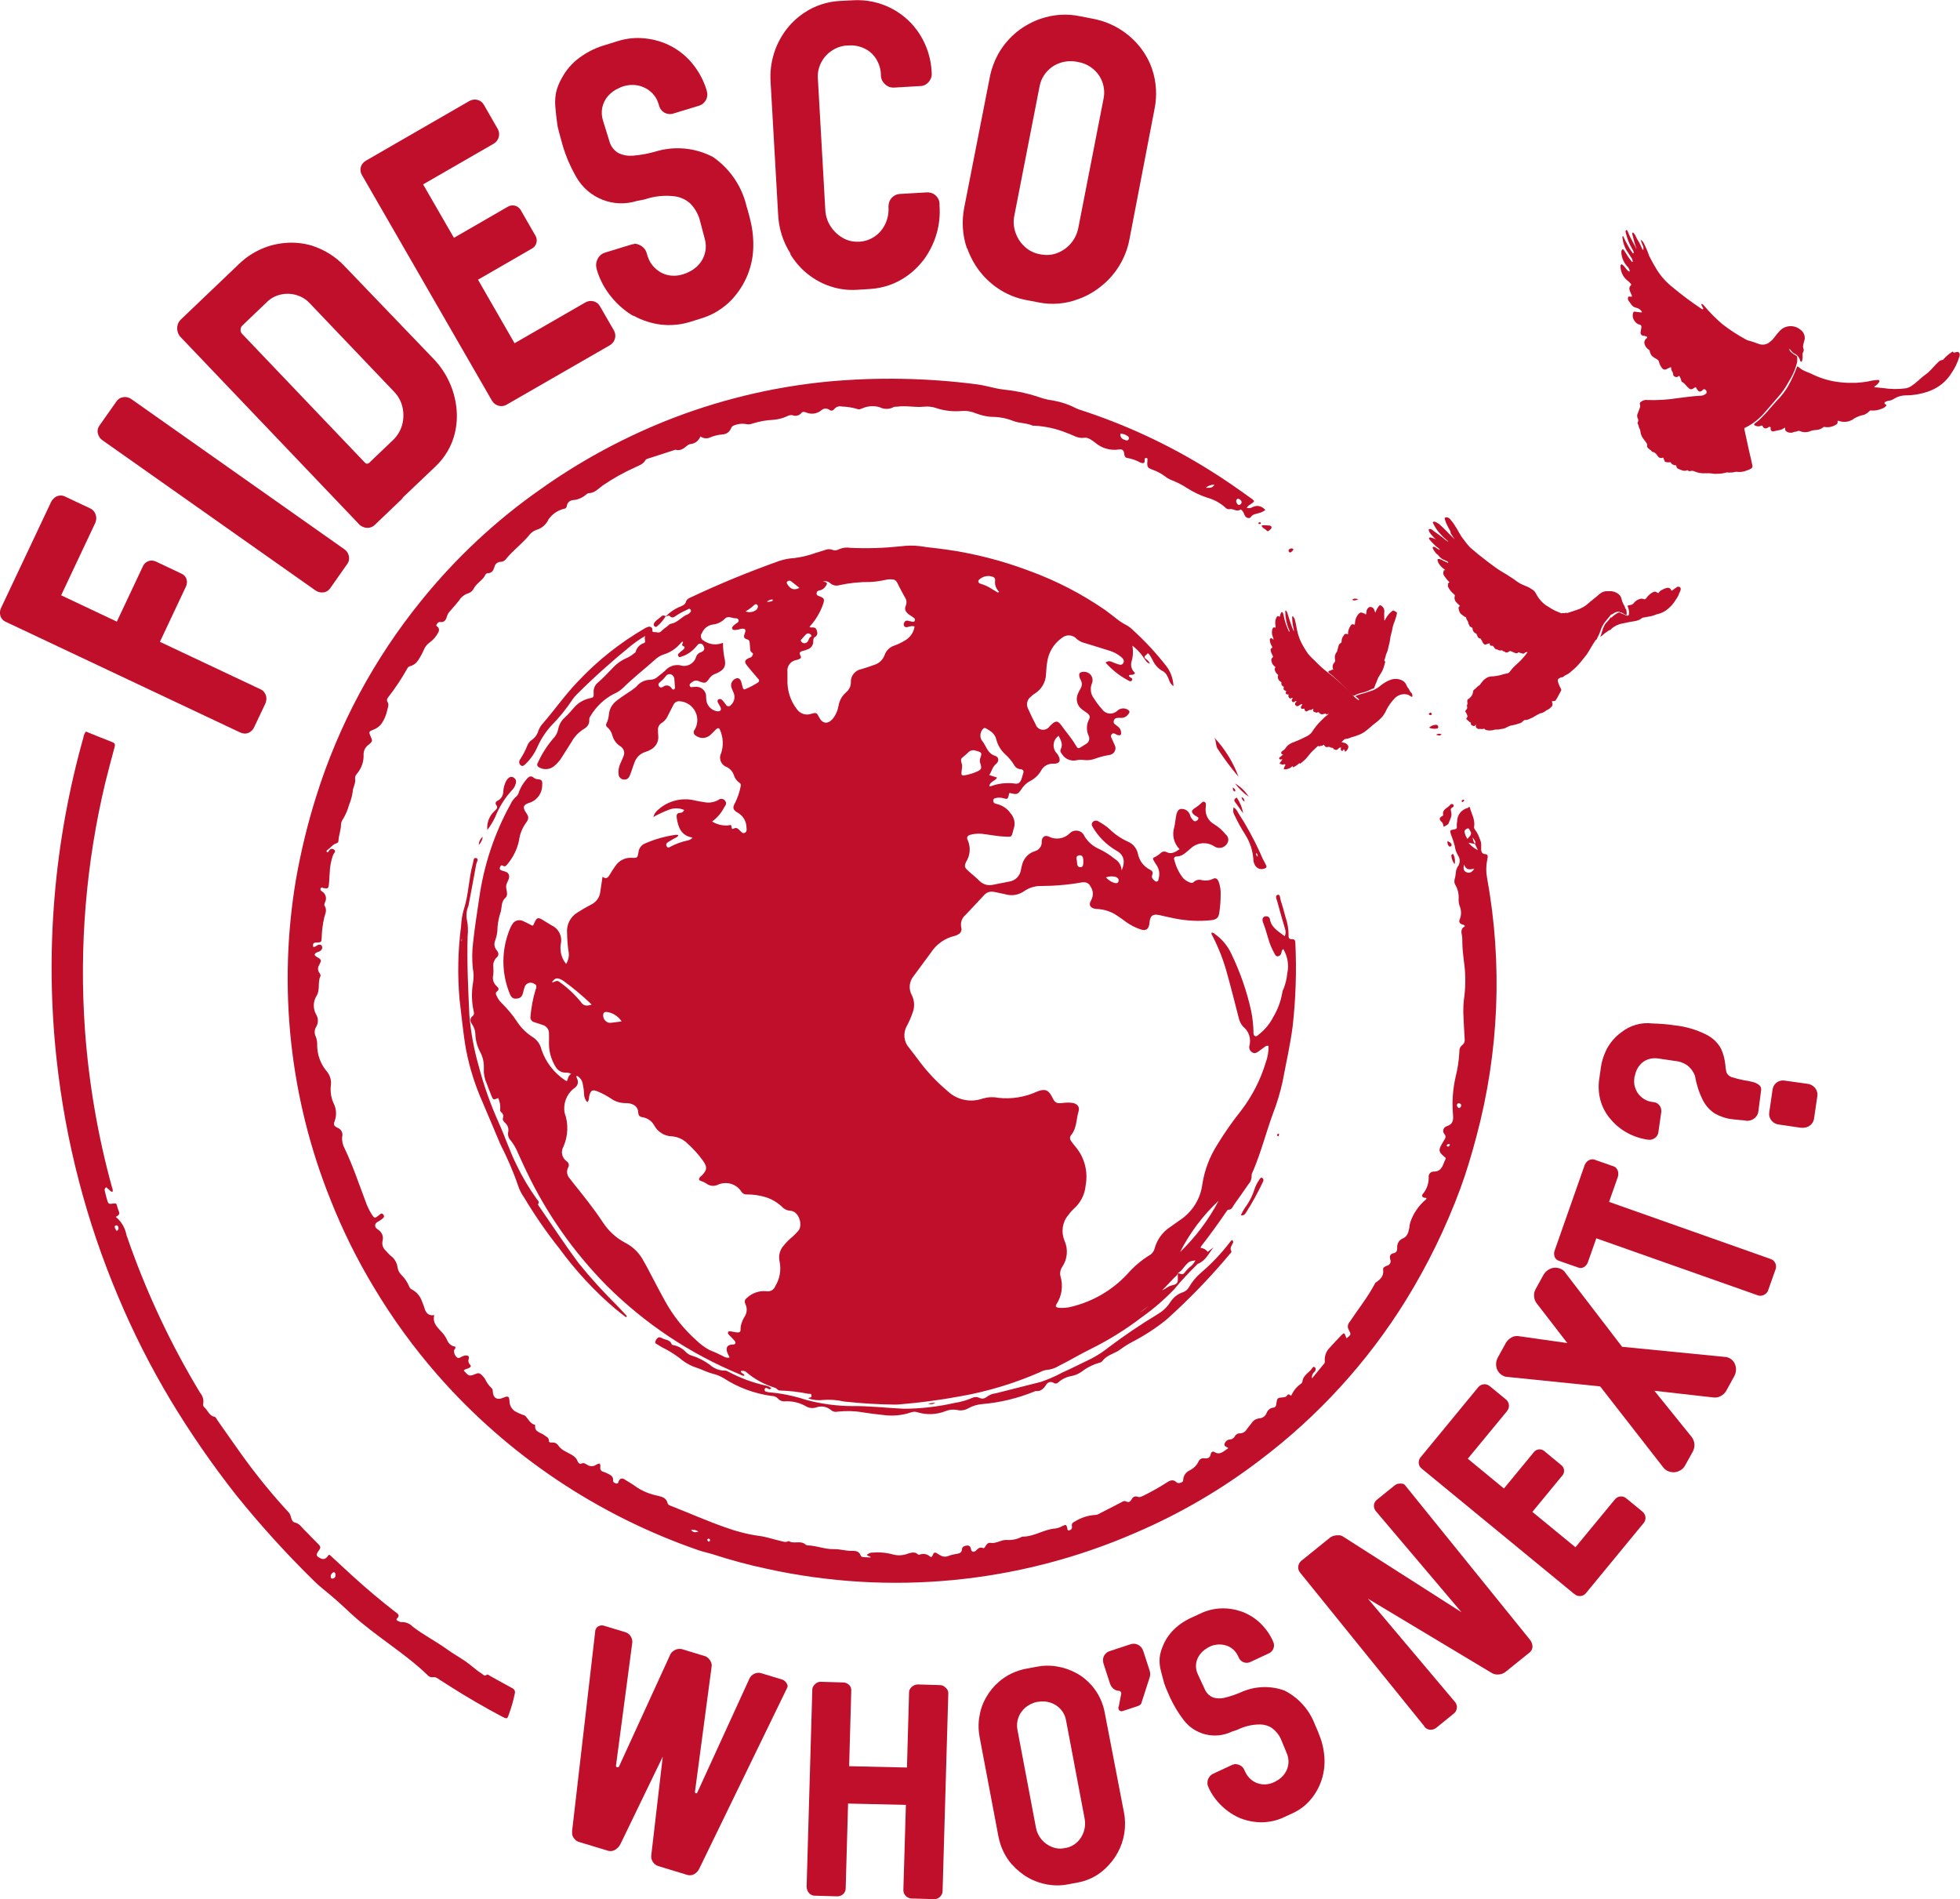
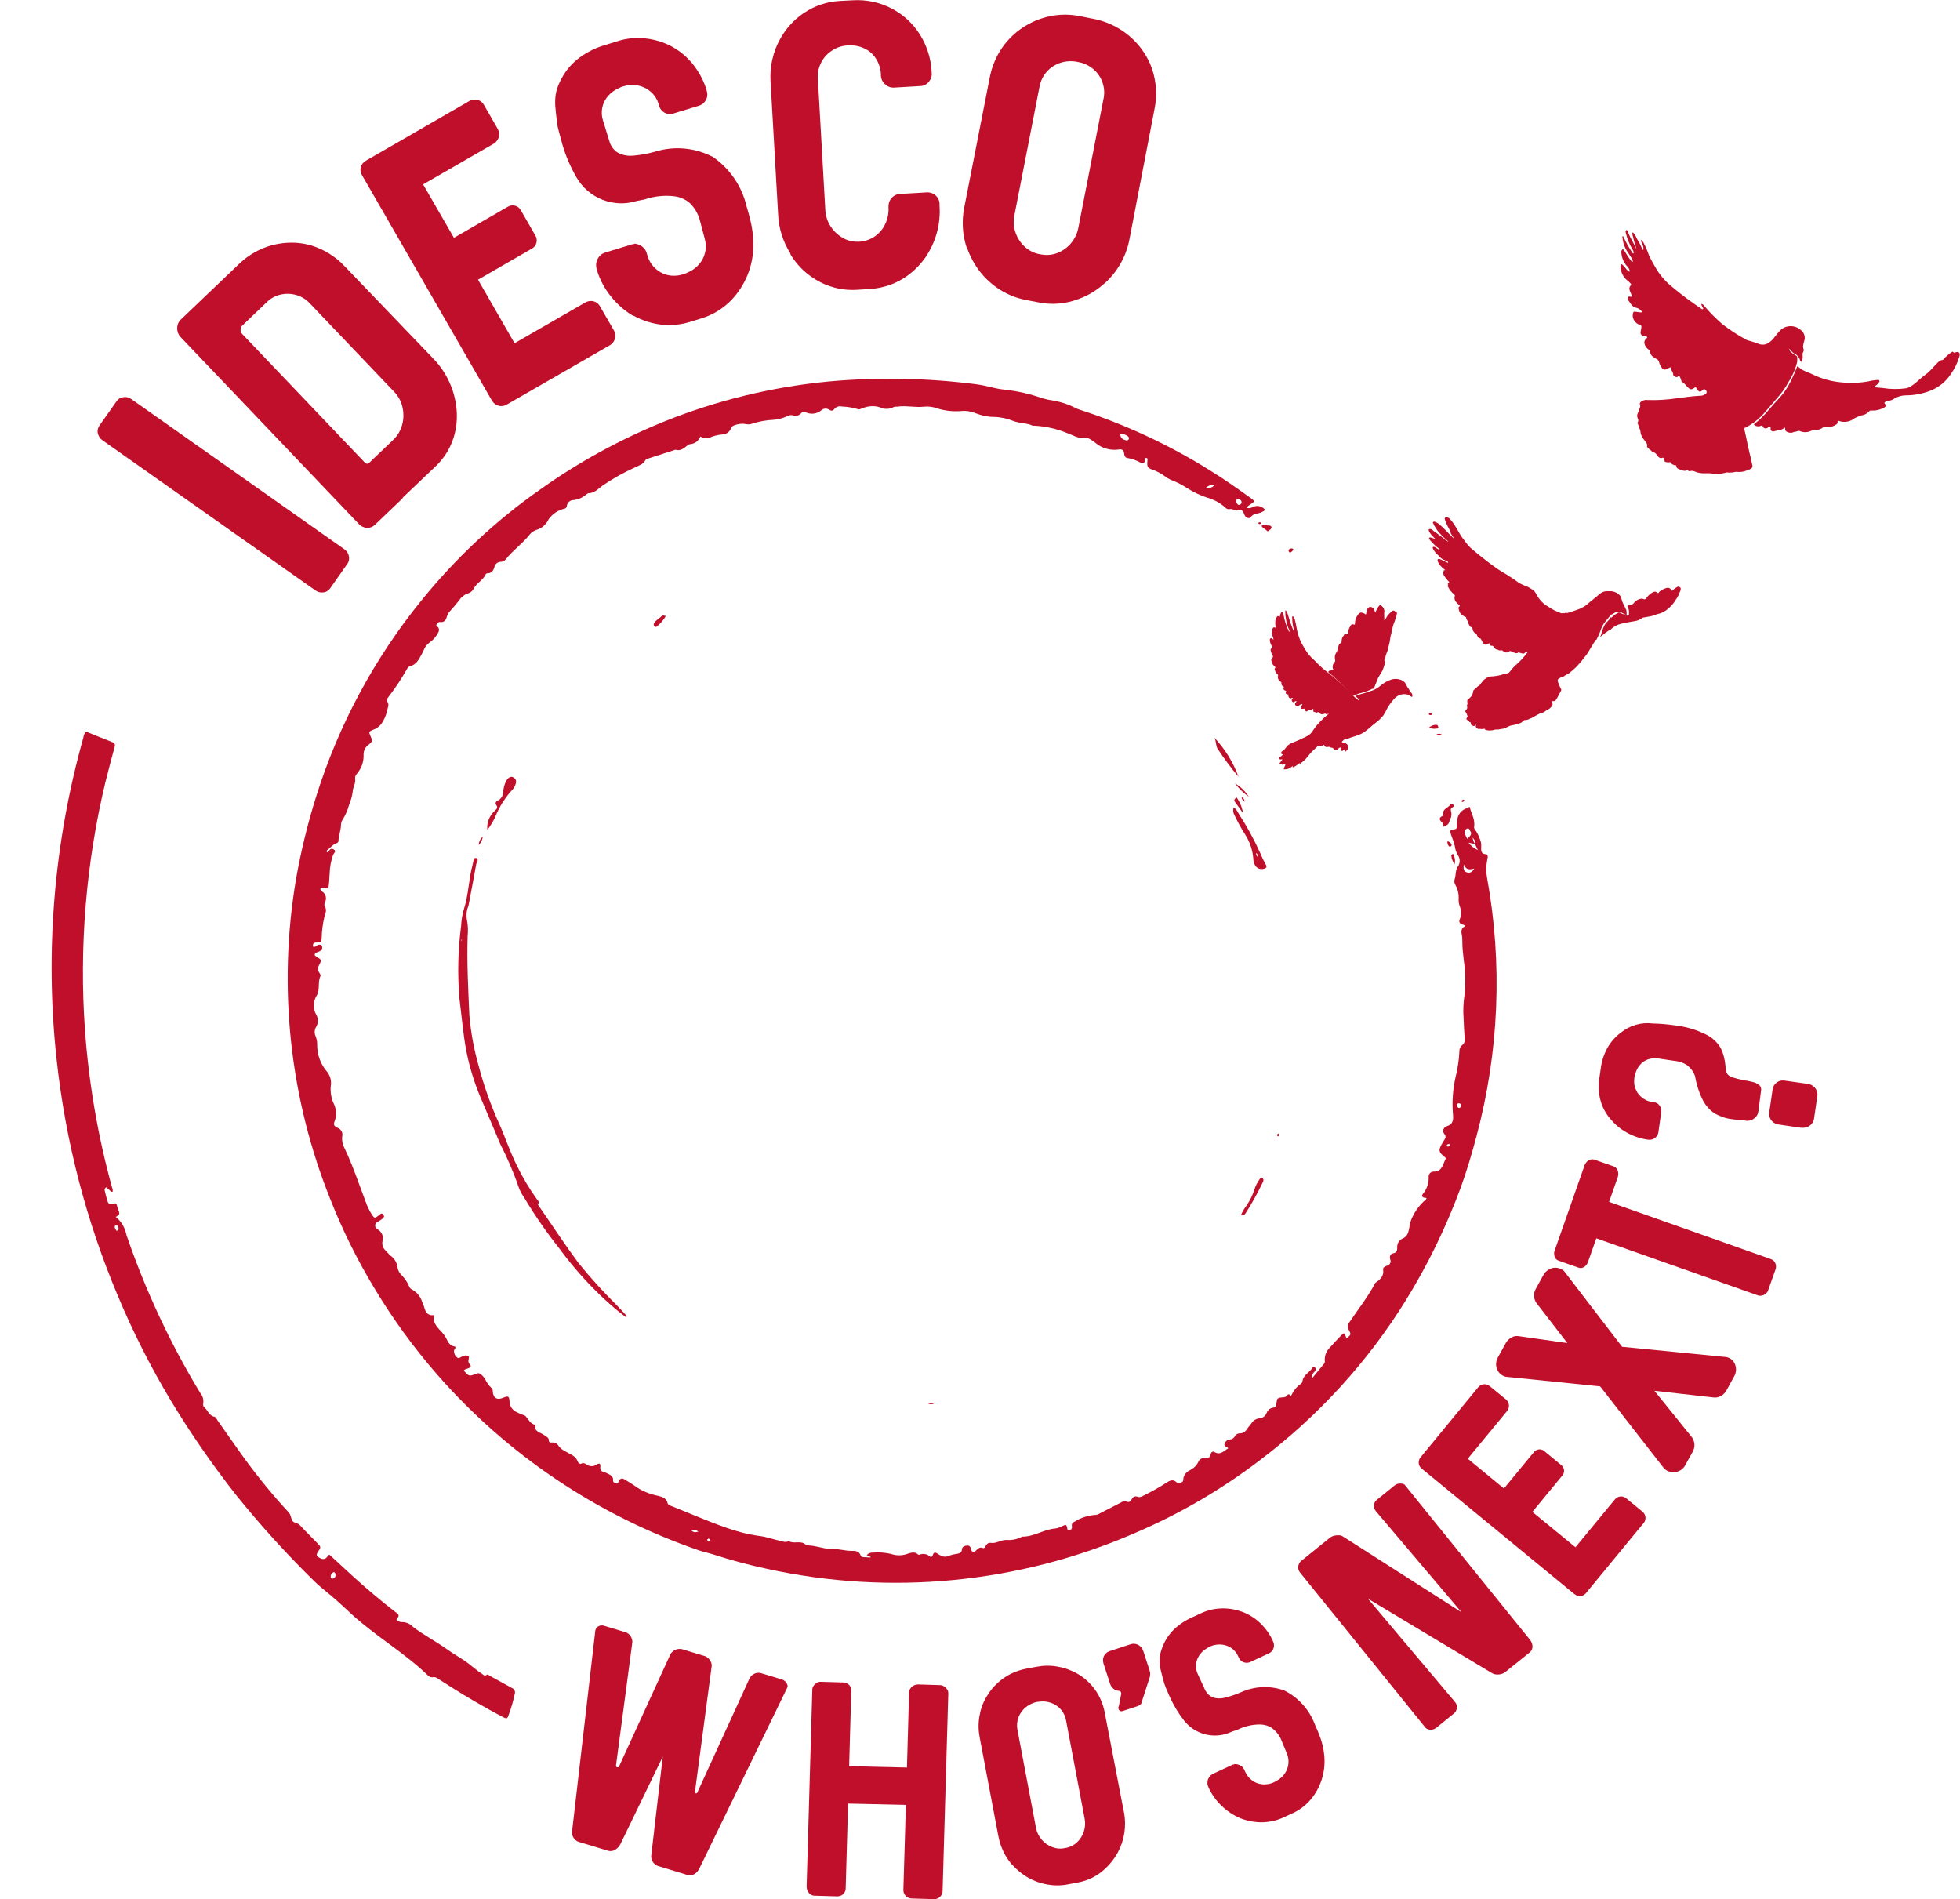
<svg xmlns="http://www.w3.org/2000/svg" id="Calque_2" viewBox="0 0 147.45 142.87">
  <defs>
    <style>.cls-1,.cls-2{fill:none;}.cls-3{fill:#c00f2b;}.cls-2{clip-path:url(#clippath);}</style>
    <clipPath id="clippath">
      <rect class="cls-1" x="0" width="147.45" height="142.87" />
    </clipPath>
  </defs>
  <g id="Calque_1-2">
    <g class="cls-2">
      <g id="Groupe_20">
-         <path id="Tracé_38" class="cls-3" d="m50.12,46.34c.31-.32.69-.57,1.11-.73.17-.08.33-.15.38-.36.04-.16.19-.24.33-.3,2.18-1.03,4.42-1.95,6.7-2.76.36-.12.74-.19,1.12-.21.55-.07,1.09-.2,1.61-.39.24-.07.47-.15.71-.22.17-.07.36-.08.54-.01.16.06.34.05.49-.04.27-.12.57-.16.86-.11,1.25.06,2.5.02,3.74-.11.52-.07,1.04-.08,1.56-.01.64.11,1.28.15,1.92.25,2.15.3,4.26.85,6.29,1.62,2,.73,3.89,1.71,5.65,2.92.25.18.49.38.74.56.27.23.56.43.88.59.16.09.31.2.44.33.95.86,1.82,1.8,2.6,2.81.3.42.47.93.49,1.45-.17-.13-.3-.31-.35-.52-.12-.26-.2-.51-.54-.66-.3-.19-.54-.47-.68-.79-.06-.12-.14-.24-.21-.36-.11-.16-.16-.18-.21-.09s-.35.19-.07.38c.13.09.23.21.29.35-.21-.08-.22-.08-.61-.65-.2-.27-.44-.5-.71-.71.07.4.05.82-.07,1.21-.08.31.02.64.27.84-.13.22-.32.1-.45.17,0,.03-.02.07,0,.08.07.11.31.14.22.3-.11.18-.28,0-.4-.05-.6-.33-1.14-.77-1.59-1.28.14-.12.34-.13.5-.04.13.05.25.11.39.15.16.05.35.12.45-.08s-.04-.35-.19-.47c-.25-.2-.54-.36-.85-.45-.65-.2-1.29-.41-1.94-.6-.19-.05-.37-.15-.52-.28-.29-.33-.79-.37-1.13-.08-.01.01-.02.02-.04.03-.58.42-.96,1.07-1.06,1.78-.05.3-.07.61-.09.92-.02.6-.34,1.14-.85,1.46-.11.06-.2.14-.29.23-.29.21-.37.61-.2.92.17.39.36.78.56,1.16.1.31.43.48.74.38.13-.04.23-.12.31-.23.03-.03.06-.07.1-.1.35-.35.53-.35.81.06.34.48.73.91,1.03,1.42.19.33.21.32.52.12.09-.06.18-.11.27-.17.22-.11.31-.37.22-.59-.2-.41-.19-.89.03-1.29.1-.17,0-.33-.14-.44-.12-.1-.26-.17-.38-.27-.4-.28-.53-.8-.31-1.24.05-.11.11-.22.17-.33.13-.2.14-.45.02-.66-.05-.08-.08-.17-.1-.26-.05-.24.05-.34.29-.35.34-.04.65.2.7.54.01.11,0,.21-.04.31-.16.38-.11.81.14,1.14.18.29.38.56.61.81.23.35.69.44,1.03.22.04-.02.07-.05.11-.08.2-.2.51-.25.76-.12.21.12.22.21.06.39-.13.18-.35.27-.57.25-.09-.01-.18,0-.27.01-.15.02-.25.15-.24.3,0,.08.05.15.12.19.07.06.15.11.22.17.11.09.19.21.21.35.01.09.04.19-.03.26s-.18.02-.26,0c-.14-.05-.27-.21-.41-.04-.13.15.01.29.06.43s.12.25.17.38c.13.25.03.56-.23.69-.06.03-.13.05-.21.06-.35.06-.69.14-1.03.27-.28.1-.57.14-.86.1-.18-.03-.37-.02-.55.02-.42.09-.85-.09-1.08-.45-.09-.11-.17-.24-.1-.38.19-.38,0-.68-.16-1.01-.4.27-.5.81-.23,1.21.03.04.06.08.1.12.03.04.06.07.08.11.25.41.14.67-.34.66-.39-.03-.77.19-.94.54-.19.32-.47.58-.79.75-.25.13-.46.31-.62.54-.35.51-.37.51-.94.37-.07.03-.05.1-.07.16-.06.29-.1.32-.36.25-.16-.05-.33-.07-.5-.05-.14.03-.3.03-.31.21s.14.24.27.26c.42.1.8.35,1.04.71.27.3.37.73.24,1.12-.02.06-.04.12-.05.18-.13.52-.13.46-.64.44-.59-.02-1.16-.15-1.74-.21-.28-.02-.56,0-.82.07-.23.05-.33.2-.22.41.24.53.19,1.14-.12,1.63-.15.34-.12.42.16.68s.59.49.86.77c.26.25.63.36.98.28.41-.07.82-.17,1.22-.24.48-.06.85-.44.91-.91.03-.17.07-.33.12-.49.15-.42.47-.74.89-.88.34-.08.58-.39.55-.74,0-.33.24-.51.53-.37.52.27,1.16.17,1.57-.24.26-.27.69-.28.96-.02.07.07.13.16.17.26.26.42.65.75,1.1.94.42.2.81.45,1.16.74.31.18.51.51.52.87.31-.72.16-1.2-.44-1.52-.71-.42-1.3-1.01-1.72-1.72-.09-.14-.14-.28,0-.42.12-.11.3-.12.43-.02.3.16.58.35.83.58.4.39.86.7,1.37.93.39.16.68.52.76.94.11.51.44.94.9,1.17.18.1.26.19.17.4-.06.13,0,.29.11.37.08.06.15.17.28.11.09-.05.08-.16.1-.24.1-.36.02-.75-.21-1.05-.07-.1-.13-.21-.19-.32-.04-.08-.04-.17.05-.19.2-.09.37-.21.53-.36.11-.09.26-.11.39-.05.38.2.67.01,1-.21-.44-.44-.59-1.09-.39-1.69.06-.29.08-.58.14-.87s.18-.46.37-.47c.28-.02.54.15.65.41.03.15.11.29.21.4.06.06.12.15.23.11.09-.02.17-.09.2-.18.03-.12-.09-.14-.16-.19-.05-.03-.11-.06-.15-.1-.22-.19-.23-.31,0-.48.21-.13.4-.28.58-.45.05-.07.14-.08.21-.04.07.04.1.12.09.2,0,.09-.01.19-.02.28-.04.49.21.96.65,1.2.33.2.62.46.86.76.22.17.26.49.09.71-.18.27-.51.37-.81.26-.04-.02-.08-.04-.12-.06-.56-.38-1.3-.32-1.79.14-.33.26-.61.62-1.1.61-.09,0-.17.08-.16.18,0,.02,0,.04.02.06.12.51.35.99.68,1.4.13.13.29.23.46.3.12.05.23.08.33-.03.17-.15.4-.2.61-.13.27.06.56.03.81-.09.22-.12.36-.03.46.23.1.29.15.6.14.91,0,.46-.03.93-.1,1.38-.06.4-.19.52-.6.58-.94.1-1.88.05-2.81-.14-.38-.07-.75-.17-1.13-.25-.47-.09-.65.05-.71.53,0,.06,0,.12-.02.18-.07.37-.27.5-.63.38-.4-.13-.77-.32-1.11-.56-.22-.17-.45-.33-.68-.48-.43-.3-.94-.47-1.47-.5-.05,0-.09,0-.14-.01-.41-.06-.56-.29-.35-.64.19-.33.18-.73-.04-1.04-.09-.22-.32-.35-.56-.32h-.05c-1.06.19-2.14.28-3.22.28-.42.01-.82.15-1.17.39-.4.28-.9.37-1.37.24-.3-.07-.6-.13-.9-.19-.28-.06-.57.04-.75.26-.46.5-.93.99-1.39,1.48-.28.23-.4.61-.31.96.05.2-.05.42-.24.5-.08.05-.16.09-.25.11-.74.17-1.38.62-1.79,1.25-.43.58-.86,1.17-1.29,1.75-.35.41-.42.99-.15,1.47.2.41.22.88.06,1.3-.12.35-.27.69-.44,1.01-.3.53-.23,1.19.17,1.64.29.38.59.75.87,1.14.59.77,1.27,1.48,2.01,2.1.69.67,1.7.9,2.62.59.39-.12.79-.15,1.19-.07,1.01.12,2.04-.05,2.97-.48.56-.22.84-.11,1.11.44.2.42.32.49.8.43.23-.03.46-.04.69-.01.37.05.6.28.49.64-.18.6-.13,1.27-.56,1.79-.11.12-.11.3-.01.43.1.15.22.3.33.43.69.81.97,1.89.77,2.94-.06.68-.39,1.31-.91,1.76-.15.14-.28.29-.39.45-.45.53-.56,1.27-.29,1.92.29.65.23,1.39-.17,1.98-.14.21-.19.46-.13.71.21.7.11,1.46-.29,2.08-.12.18-.06.26.18.29.32.02.65,0,.96-.09,1.6-.39,3.05-1.24,4.17-2.44.49-.56,1.05-1.04,1.68-1.43.19-.1.33-.29.38-.5.18-.66.59-1.24,1.16-1.61.24-.17.48-.34.72-.51.96-.62,1.59-1.64,1.72-2.77.17-1.05.56-2.06,1.14-2.96.54-.88,1.13-1.73,1.78-2.54.82-1.08,1.45-2.3,1.84-3.6.15-.4.22-.83.21-1.25-.16-.05-.25.05-.35.12-.14.1-.27.2-.41.3s-.3.18-.47.06c-.17-.1-.25-.29-.21-.48.15-.53-.03-1.11-.47-1.45-.17-.2-.29-.44-.34-.7-.29-1.12-.57-2.24-.88-3.35-.26-.95-.62-1.87-1.07-2.75-.04-.08-.11-.15-.09-.26.12-.05.2.06.28.11.5.36.91.84,1.18,1.4.68,1.4,1.2,2.87,1.53,4.39.1.51.16,1.04.17,1.56,0,.12-.01.26.13.31.12.04.2-.06.28-.13.45-.35.82-.8,1.08-1.31.34-.57.57-1.19.68-1.85.01-.09.04-.18.09-.26.15-.37.24-.76.28-1.16.14-.63.03-1.29-.3-1.84-.1.06-.12.17-.14.28-.02.14-.13.25-.27.27-.15.01-.2-.12-.26-.23-.2-.35-.35-.72-.46-1.11-.12-.41-.24-.83-.4-1.23-.1-.27.04-.47.28-.44.11,0,.21.08.24.19.1.66.64.93,1.12,1.31.08-.18.09-.38.02-.57-.2-.68-.4-1.36-.58-2.04-.05-.17-.2-.45.04-.51.19-.04.17.28.22.44.14.41.25.83.36,1.24.15.44.23.9.23,1.36-.01.17.02.31.25.3s.25.12.26.3c.1,2.08.03,4.16-.2,6.23-.18,1.41-.5,2.79-.76,4.18-.18.82-.42,1.63-.73,2.42-.53,1.46-.91,2.97-1.53,4.4-.05.08-.07.17-.07.26.01.23-.07.46-.23.63-.36.52-.72,1.04-1.09,1.55-.11.16-.17.4-.45.38-.04,0-.1.11-.15.17-.6.88-1.22,1.74-1.88,2.58-.02.04-.03.08-.04.12.22.02.41.13.54.3l.43-.34c-.35.45-.59,1.01-1.17,1.24-.04.02-.07.05-.1.09-.59.58-1.16,1.18-1.68,1.82-.75.78-1.57,1.49-2.45,2.11-1.22.94-2.54,1.75-3.92,2.43-.77.38-1.51.83-2.28,1.21-.3.19-.64.3-1,.33-.17.03-.33.09-.47.17-1.91.83-3.9,1.44-5.95,1.8-1.54.29-3.1.49-4.67.62-.08,0-.15.01-.23.01-1.29-.01-2.59-.09-3.87-.23-.51-.12-1.04-.16-1.56-.12-.38.05-.76.01-1.12-.11.04-.12.24-.01.23-.21s-.15-.12-.22-.14c-.71-.14-1.43-.23-2.15-.25-.18,0-.23-.17-.39-.21-.78-.24-1.51-.63-2.13-1.16-.11-.11-.28-.14-.43-.09,0,.18.25.17.28.33-.13.06-.23-.03-.34-.08-3.76-1.55-7.17-3.83-10.05-6.7-2.47-2.51-4.51-5.41-6.02-8.59-.21-.44-.42-.89-.62-1.34-.14-.34-.32-.67-.55-.96-.18-.18-.25-.43-.19-.68.04-.25-.06-.5-.25-.66-.1-.1-.2-.21-.15-.36.06-.16,0-.34-.14-.44-.06-.05-.09-.13-.07-.21.03-.29-.03-.58-.15-.85-.37.15-.38.16-.52-.2-.12-.3-.24-.6-.35-.91-.16-.35-.23-.73-.21-1.11.02-.43-.07-.87-.28-1.25-.22-.42-.35-.89-.36-1.37-.01-.26-.11-.52-.26-.73-.14-.22-.17-.43.07-.61.1-.08.09-.16.08-.28-.17-.73-.19-1.49-.06-2.24.06-.35.05-.71-.02-1.06-.06-.64-.06-1.29.02-1.93.12-1.12.3-2.23.46-3.34.35-2.48,1.14-4.87,2.35-7.06.1-.23.25-.43.44-.59.1-.09.18-.22.2-.35.14-.36.34-.69.6-.98.15-.18.3-.26.51-.09.07.06.16.1.25.11.35.03.42.1.39.43.01.63-.39,1.18-.99,1.36-.44.14-.49.34-.24.71.23.33.25.47.01.79-.28.39-.46.84-.52,1.31-.14.68-.46,1.32-.91,1.84-.07.09-.17.16-.28.09-.13-.09-.19-.03-.24.09-.05.08-.02.19.06.23.02,0,.03.02.05.02.21.08.48.08.56.35.06.22-.08.42-.16.62-.06.14-.07.3-.03.45.05.21.09.49-.06.62-.35.3-.27.71-.37,1.07-.13.38-.21.77-.24,1.17,0,.34-.06.68-.18,1-.1.23-.06.51.1.7.17.21.22.39-.01.59-.17.18-.26.43-.23.68.02.2.02.4,0,.6-.09.32.02.66.27.87.12.1.2.24.01.38-.13.09-.09.21-.03.33.09.2.21.38.36.53.44.43.84.9,1.18,1.42.31.48.73.88,1.21,1.18.32.22.55.55.63.93.32.94.95,1.75,1.78,2.3.04.02.09.04.13.06.09-.18.08-.4.32-.55-.13-.07-.29-.1-.44-.09-.32,0-.6-.19-.75-.47-.32-.53-.49-1.14-.48-1.76,0-.25.01-.49,0-.74,0-.29-.2-.54-.48-.62-.2-.07-.41-.13-.61-.2-.2-.04-.34-.23-.3-.44,0,0,0-.01,0-.02.06-.66.18-1.31.37-1.95.13-.31.08-.41-.12-.5-.23-.13-.52-.06-.65.17,0,.01-.01.02-.02.03-.06.16-.1.32-.14.49-.08.3-.2.41-.46.44s-.41-.05-.53-.34c-.66-1.59-.65-3.37.02-4.95.04-.1.09-.19.15-.28.15-.3.52-.41.82-.26,0,0,.02,0,.02.01.24.1.46.23.69.34.04-.04.07-.05.08-.08.25-.59.31-.61.86-.25.17.11.34.21.51.31.54.25.82.85.67,1.43-.07.52.07,1.06.41,1.46.19-.3.25-.66.17-1-.06-.44-.09-.89-.1-1.33-.05-.6.23-1.18.73-1.5.35-.23.71-.44,1.08-.63.38-.18.65-.55.69-.97.05-.37.11-.73.17-1.13.26.22.41.07.54-.15s.27-.45.43-.66c.27-.41.74-.64,1.23-.61.42.02.43,0,.5-.41.03-.3.22-.56.5-.67.73-.32,1.51-.54,2.3-.65.07,0,.14,0,.21.01-.07.2-.26.22-.38.3-.15.1-.32.18-.47.29-.09.08-.09.21-.02.29h0c.03.06.11.09.17.06.01,0,.02-.01.03-.02.42-.23.87-.4,1.34-.5.15-.02.29-.1.39-.22-.85-.14-1.08-.76-1.19-1.48-.03-.22,0-.37.25-.38.14,0,.26-.08.31-.22-.38-.16-.81-.16-1.19,0-.39.15-.77.33-1.13.53.06-.22.19-.42.38-.56.76-.68,1.82-.93,2.8-.67.23.04.45.09.68.12.35.07.72,0,1.03-.17.14-.12.36-.11.49.03,0,0,0,0,0,.01.16.18.08.34-.04.5-.22.43-.53.8-.92,1.08.33.2.71.31,1.1.3.08,0,.15-.01.23-.03.24-.07.02.41.31.26.23-.13.33.05.47.17.1.09.19.23.35.15s.15-.24.13-.37c0-.46-.23-.88-.62-1.12-.41-.22-.46-.4-.23-.78.18-.37.32-.77.4-1.18.03-.12.05-.24-.09-.32-.2-.14-.35-.35-.42-.59-.09-.26-.29-.48-.54-.59-.39-.15-.59-.58-.44-.97,0-.02.02-.04.03-.06.19-.57.16-1.2-.08-1.75-.05-.16-.16-.18-.28-.07-.15.13-.28.29-.43.42-.3.29-.76.33-1.1.08-.14-.06-.21-.23-.15-.38,0-.02.02-.04.03-.05.02-.03.03-.05.05-.08.37-.69.11-1.55-.58-1.92-.17-.09-.35-.15-.54-.16-.19-.04-.38.05-.48.21-.07.12-.12.25-.19.37-.22.38-.32.83-.76,1.07-.18.13-.27.35-.24.57,0,.12.01.25.02.37.05.44-.2.87-.6,1.06-.12.07-.25.12-.38.16-.37.12-.67.4-.8.77-.1.24-.17.49-.26.74-.04.12-.08.23-.14.34-.07.16-.24.25-.42.22-.19-.01-.35-.16-.38-.35-.04-.28,0-.56.11-.81.08-.19.17-.36.24-.55.15-.29.05-.64-.24-.8,0,0,0,0,0,0-.29-.19-.49-.47-.58-.8-.06-.24-.19-.46-.38-.62-.1-.07-.13-.21-.05-.32,0,0,0,0,0,0,.1-.21.15-.44.17-.67.04-.4.26-.77.58-1.01.24-.19.5-.36.75-.53.25-.15.49-.32.72-.51.26-.34.66-.54,1.09-.53.22-.02.42-.11.58-.27.17-.13.34-.27.5-.41.28-.33.72-.49,1.15-.41.5.16,1.03-.12,1.18-.61,0-.02.01-.04.02-.06.07-.16.2-.28.37-.32.24-.1.29-.26.17-.47-.05-.13-.19-.2-.32-.16-.05.02-.1.05-.13.1-.04.04-.08.09-.12.14-.29.34-.67.6-1.1.73-.07.03-.15.06-.21-.02-.06-.08-.04-.19.04-.24,0,0,0,0,0,0,.11-.11.24-.19.35-.3.07-.07.12-.17,0-.22-.25-.09,0-.23-.06-.36-.12.04-.17.14-.25.22-.31.34-.71.6-1.15.74-.27.08-.51.23-.71.42-.79.71-1.64,1.36-2.39,2.11-.2.19-.44.35-.69.45-.73.38-1.34.96-1.76,1.67-.06.07-.09.16-.09.26.03.4-.2.6-.52.78-.33.23-.61.53-.8.88-.25.39-.49.78-.74,1.17-.15.25-.35.48-.57.66-.3.26-.73.31-1.08.14-.19-.08-.27-.22-.15-.4.29-.64.67-1.24,1.13-1.78.22-.22.36-.5.41-.81.08-.32.25-.6.5-.81.24-.22.44-.47.66-.71.3-.36.71-.61,1.16-.71.34-.07.34-.09.33-.46-.02-.28.1-.56.32-.73.42-.36.79-.77,1.18-1.17.27-.28.59-.5.94-.66.22-.09.41-.21.59-.36.04-.04.12-.07.13-.12.08-.32.32-.57.64-.67.17-.06-.03-.3.08-.53-.38.22-.74.47-1.08.74-1.42,1.16-2.79,2.38-4.09,3.68-.12.12-.23.25-.32.39-.45.68-.97,1.32-1.54,1.9-.43.46-.78.99-1.05,1.57-.21.5-.51.95-.9,1.33-.11.1-.23.25-.39.12-.13-.11-.15-.31-.04-.45,0,0,0,0,.01-.01.21-.32.39-.67.53-1.02.06-.16.16-.3.3-.4.26-.17.45-.42.53-.72.08-.2.19-.39.34-.55.91-1.05,1.7-2.19,2.67-3.19,1.46-1.55,3.14-2.88,4.98-3.95.09-.06.19-.1.29-.13.12-.04.25.03.29.15,0,0,0,0,0,0,.03.1-.06.27.17.25.17-.01.35.11.51-.07.13-.13.28-.25.43-.35.1-.08.19-.19.3-.21.52-.08.8-.55,1.27-.71.04-.02.08-.05.11-.08.08-.07.17-.15.09-.27s-.16-.04-.24,0c-.3.13-.58.28-.85.46-.15.1-.29.22-.48.02-.07-.08-.2.02-.3.06h.01Zm38.48,49.42c.39.14.39.14.61-.14.1-.12.2-.23.32-.32.17-.13.31-.3.4-.49-.47.07-.46.08-.72.35-.2.21-.33.48-.61.6-.02.19-.19.27-.3.39-.28.31-.58.61-.87.91.27-.1.46-.32.73-.37.48-.1.45-.26.45-.6,0-.11,0-.21-.01-.32m-33.73,6.3c-.07-.12-.13-.26-.18-.39-.08-.36.04-.52.42-.54.08,0,.17,0,.2-.07.05-.1-.02-.18-.08-.25-.13-.15-.28-.29-.41-.43-.05-.04-.07-.11-.05-.17.03-.09.12-.08.2-.07.17.02.33.07.5.08.13.01.25-.03.24-.2,0-.34.11-.67.29-.96.2-.29.23-.65.08-.97-.12-.23-.02-.38.16-.51.38-.34.9-.51,1.41-.46.28.06.57-.1.67-.37.34-.56.46-1.22.33-1.86-.1-.43.01-.88.31-1.21.2-.24.41-.46.65-.65.16-.14.31-.3.45-.46.36-.42.04-1.48-.6-1.5-.25-.02-.48-.13-.65-.32-.35-.32-.77-.57-1.23-.71-.44-.13-.9-.2-1.37-.2-.18.02-.36-.07-.45-.23-.37-.56-1.09-.77-1.71-.52-.29.16-.64.13-.9-.06-.13-.09-.27-.15-.41-.2-.21-.06-.17-.18-.07-.31.03-.03.07-.06.11-.09.41-.4.45-.65.1-1.13-.34-.48-.74-.91-1.17-1.3-.31-.31-.72-.49-1.15-.53-.57-.01-1.08-.33-1.35-.83-.18-.33-.51-.55-.88-.61-.24-.03-.3-.15-.32-.37,0-.27-.18-.51-.43-.6-.17-.07-.36-.1-.54-.09-.37,0-.74-.11-1.04-.32-.32-.21-.66-.4-1.02-.55-.42-.17-.54-.11-.65.34-.04.15,0,.33-.15.46-.15-.16-.24-.38-.24-.6-.01-.28-.05-.55-.11-.82-.05-.25-.22-.47-.45-.57-.04.1,0,.15.03.2q.21.49-.27.78c-.53.44-.78,1.12-.67,1.8.31.83.27,1.76-.09,2.57-.21.37-.1.83.24,1.08.16.09.22.3.13.46,0,0,0,.01-.01.02-.14.27-.09.6.12.82.09.12.19.24.28.36.76.95,1.53,1.9,2.2,2.92.43.66,1.02,1.21,1.72,1.57.52.27.96.68,1.26,1.19.16.26.3.54.45.81.42.79.82,1.58,1.26,2.37.61,1.11,1.41,2.11,2.35,2.95.3.29.64.54,1,.74.38.14.74.31,1.1.5.12.07.26.09.4.06m13.92-55c-.16-.04-.33-.02-.49.04-.11.03-.22.04-.29-.07-.05-.1-.04-.21.03-.3.07-.12.17-.12.28-.09s.21.05.32.07c.06.02.13,0,.16-.06.04-.07.03-.16-.03-.21-.12-.1-.25-.17-.38-.26-.24-.18-.4-.38-.25-.7.08-.21.05-.44-.08-.62-.2-.36-.4-.73-.58-1.1-.06-.13-.18-.22-.32-.23-.18-.02-.37-.02-.55.03-.38.08-.76.14-1.14.16-.79-.01-1.57.07-2.34.24-.23.07-.47.02-.66-.13-.15-.15-.37-.2-.57-.15.25.05.39.09.23.32-.11.19-.29.32-.51.36-.11,0-.2.1-.2.22,0,.14.1.17.21.21.37.14.4.21.29.57-.06.19-.14.38-.23.56-.21.43-.48.82-.8,1.17.05.03.08.06.1.05.17-.01.35-.03.43.18s.1.4-.11.53c-.15.09-.13.23-.14.36,0,.25-.16.48-.4.57-.14.06-.29.1-.44.14-.11.03-.2.08-.17.22.02.11.16.24.03.34-.11.06-.22.1-.34.12-.41.09-.68.48-.62.9v.56c-.03.79.21,1.57.69,2.2.24.36.68.52,1.09.38.4-.12.42-.09.61.27.24.48.66.52,1.02.1.22-.28.37-.61.43-.96.06-.4.26-.76.57-1.03.23-.19.37-.47.36-.77-.02-.48.33-.9.81-.98.32-.1.65-.2.96-.32.36-.11.65-.39.77-.74.12-.34.39-.6.74-.71.28-.1.54-.23.79-.38.39-.22.66-.61.72-1.05m-14.41,1.23c0,.36.03.73.1,1.08.17.67,0,.96-.63,1.23-.18.05-.33.16-.45.3-.31.44-.35.46-.82.28-.15-.08-.34-.07-.48.03-.1.08-.27.15-.22.31s.21.08.33.08h.05c.41-.06.79.22.85.63,0,.04,0,.09,0,.13,0,.12.02.25.04.37.11.38.43.66.82.71.23,0,.31-.11.22-.32-.05-.11-.13-.21-.18-.32-.04-.08-.08-.18.02-.25.09-.07.22-.05.29.04.11.11.19.24.29.36.06.11.2.14.31.07.03-.02.06-.05.08-.08.24-.23.31-.59.18-.9-.06-.12-.11-.25-.16-.38-.08-.23,0-.48.2-.62.24-.17.44-.11.53.17.05.15.07.3.12.45.02.07.08.16.16.12.34-.14.67-.31.98-.51.08-.05.11-.15.06-.23-.01-.02-.02-.03-.04-.04-.07-.08-.14-.16-.21-.25-.22-.26-.44-.51-.65-.78s-.14-.4.14-.53c.07-.03.16-.04.21-.1.08-.09.18-.23.06-.31-.21-.13-.14-.31-.17-.49s.02-.44-.17-.5c-.34-.09-.31-.23-.21-.5s0-.35-.3-.31c-.16.06-.33.09-.5.09-.16-.02-.22-.13-.12-.26.05-.06.11-.11.17-.16.11-.1.32-.15.27-.33s-.26-.11-.4-.15c-.22-.06-.45-.15-.65.07-.24.24-.56.39-.9.42-.36.06-.66.3-.8.63-.13.16-.11.41.06.54.03.02.05.04.08.05.43.3.97.35,1.45.15m20.02,10.78s.08.03.1.02c.58-.22,1.2-.29,1.81-.21.29.05.41-.06.52-.35.05-.13.07-.27.12-.4.07-.19.01-.3-.18-.33-.2,0-.39-.12-.49-.3-.18-.3-.41-.58-.67-.81-.33-.3-.57-.69-.68-1.13-.1-.44-.44-.64-.79-.84-.07-.04-.15-.02-.2.04-.22.23-.27.57-.12.85.35.38.41,1,1.03,1.19.29.09.3.41.06.61-.28.22-.32.56-.51.83l.59.19c-.14.27-.53.29-.58.62m-2.09-1.03c-.04.21.02.28.24.24.33-.06.66-.16.96-.3.28-.13.31-.22.24-.51-.07-.14-.08-.29-.05-.44.17-.47.13-.48-.35-.61-.19-.07-.41,0-.54.14-.15.15-.33.28-.48.42-.16.16.04.42.02.64-.01.14-.03.27-.05.41m19.35,32.25c-1.19,1.11-2.17,2.42-2.91,3.87,1.17-1.13,2.15-2.43,2.91-3.87m-47.17-14.76c-.67-.64-1.38-1.24-2.13-1.78-.08-.05-.16-.1-.24-.13-.28-.11-.41-.06-.63.25.2,0,.37-.22.57-.04.6.42,1.14.93,1.61,1.5.19.3.44.35.83.2m30.56-30.98s.05-.05.08-.07c-.23-.22-.34-.53-.3-.84.03-.19-.11-.28-.27-.31-.27-.07-.56-.02-.8.14-.09.06-.19.12-.19.24s.12.16.23.19c.26.08.52.2.75.35.17.1.34.2.5.3m-24.3,7.14c-.02-.23-.03-.43-.05-.63,0-.16-.1-.3-.24-.36-.15-.05-.32,0-.41.14-.12.16-.26.3-.41.43-.11.08-.18.17-.1.31s.2.12.32.05c.18-.15.44-.13.59.05.02.02.03.04.05.07.04.07.12.12.19.07.04-.03.05-.1.06-.13m-4.01,25.12c-.2-.31-.51-.55-.86-.66-.32-.1-.48-.07-.52.08-.07.29.11.59.4.67.08.01.15.01.23,0,.23-.02.45-.06.75-.1m34.73-11.93c0-.13,0-.26-.03-.39-.03-.12-.15-.2-.27-.17,0,0-.01,0-.02,0-.14.03-.22.1-.19.26.02.11.03.21.04.32.01.17.05.32.26.31.19,0,.19-.17.21-.32m-21.36-20.69c-.22-.17-.42-.34-.63-.5-.09-.07-.22-.05-.29.03-.08.08,0,.17.04.24q.34.52.88.23m.91,3.66c0-.07-.04-.14-.1-.18-.09-.07-.21-.07-.3,0-.1.1-.19.2-.27.3-.07.08-.19.14-.1.26.08.12.24.16.37.09.23-.1.16-.44.41-.48m22.14,18.13c.16.18.36.32.59.4.13.04.29.08.35-.09s-.05-.29-.21-.35c-.24-.06-.5-.05-.74.04m-27.1-20.01c.23.09.49.07.7-.05.12-.05.2-.15.22-.27.02-.08-.01-.16-.08-.2-.05-.04-.12-.02-.17.02-.2.19-.43.36-.67.5m30.35,52.22l-.7.53c.25-.16.48-.34.7-.53m-28.74-52.95c.13.02.27,0,.39-.05.03-.01.05-.05.04-.09,0-.01-.01-.02-.02-.03-.15,0-.3.07-.42.17" />
-         <path id="Tracé_39" class="cls-3" d="m92.68,93.27c.08.05.12.15.07.24-.09.19-.25.36-.12.6.04.08-.06.17-.12.23-1.46,1.75-3.05,3.39-4.75,4.92-.8.65-1.67,1.21-2.59,1.69-.3.16-.59.34-.86.54-.44.34-1.05.42-1.39.91-.07.06-.15.11-.24.12-.49.14-.95.38-1.35.69-.22.15-.46.25-.72.3-.37.06-.71.23-.99.47-.08.1-.22.13-.33.06-.17-.13-.42-.1-.55.07-.02.02-.03.04-.04.07-.19.27-.4.51-.79.46-.04,0-.08.03-.13.05-1.24.5-2.56.82-3.89.93-.37.03-.73.14-1.05.32-.26.15-.56.19-.85.12-.29-.05-.59-.02-.86.09-.68.27-1.43.3-2.13.08-.15-.05-.31-.04-.45.01-.68.23-1.39.3-2.1.2-.52-.05-1.04-.12-1.56-.2-.62-.11-1.26-.12-1.89-.05-.17.04-.34,0-.47-.11-.31-.27-.74-.35-1.13-.21-.27.09-.56.05-.8-.1-.46-.26-.98-.38-1.51-.36-.22.03-.44-.05-.58-.22-.12-.12-.29-.19-.46-.18-1.29-.18-2.52-.63-3.61-1.34-.25-.15-.52-.26-.81-.33-.42-.11-.8-.31-1.21-.45-.47-.15-.91-.4-1.28-.72-.42-.32-.86-.59-1.33-.82-.11-.06-.21-.12-.31-.19s-.28-.1-.18-.3c.12-.25.26-.33.46-.21.26.15.63.11.75.47,0,.03.07.06.11.06.37.07.7.25.95.52.13.13.29.23.47.28.49.15.94.39,1.35.69.31.28.72.44,1.14.43.08,0,.15.03.22.07.89.48,1.85.84,2.85,1.06.15.02.29.09.4.2-.11.14-.21.04-.3,0-.08-.03-.16-.04-.19.05-.03.08,0,.17.08.2.01,0,.03,0,.04.01.06.02.12.03.18.04.95.08,1.89.27,2.8.57,1.12.3,2.27.46,3.43.47,1.31-.02,2.61.14,3.92.2,1.28,0,2.55-.15,3.8-.43.47-.07.93-.2,1.37-.39.17-.08.36-.08.53,0,.17.09.38.07.52-.05.21-.16.45-.27.71-.29l3.4-.86c.55-.19,1.09-.42,1.6-.7.75-.33,1.47-.71,2.21-1.06.48-.25.93-.55,1.35-.89,1.16-.87,2.36-1.68,3.6-2.43.38-.22.7-.51.94-.87.22-.37.57-.66.99-.8.19-.06.35-.2.45-.38.24-.42.55-.79.91-1.09.81-.69,1.54-1.47,2.19-2.32.04-.05.09-.1.14-.14" />
        <path id="Tracé_40" class="cls-3" d="m47.08,99.08c-.28-.22-.56-.43-.82-.65-1.57-1.34-2.98-2.87-4.2-4.54-.97-1.22-1.85-2.5-2.65-3.84-.18-.25-.32-.53-.42-.82-.37-1.09-.83-2.14-1.35-3.16-.44-1.07-.91-2.13-1.35-3.19-.55-1.24-.96-2.54-1.22-3.87-.23-1.27-.34-2.56-.5-3.84-.16-1.84-.12-3.7.12-5.53.02-.4.08-.8.19-1.19.38-1.13.37-2.33.69-3.47.05-.16.03-.47.22-.44.28.05.07.3.04.45-.18,1-.37,2-.56,3-.01.06-.02.12-.04.18-.14.33-.17.7-.1,1.05.08.39.09.8.05,1.19-.06,1.99.04,3.97.13,5.96.11,1.3.35,2.59.71,3.85.38,1.46.89,2.88,1.51,4.26.47,1.04.82,2.13,1.33,3.15.43.9.94,1.76,1.53,2.58.07.1.21.18.1.35-.05.08.07.19.13.28.96,1.39,1.89,2.81,2.9,4.17.92,1.14,1.91,2.22,2.95,3.25.23.25.46.49.69.74l-.06.08m-12.35-28.47s-.02.05-.03.08v.13s.02-.03.02-.05c0-.04,0-.08.01-.15" />
        <path id="Tracé_41" class="cls-3" d="m92.81,60.73c.14.1.26.24.33.4.64.98,1.2,2.01,1.68,3.07.11.28.25.56.4.83.11.18.06.27-.14.32-.28.09-.58-.05-.69-.32-.07-.12-.1-.26-.1-.4-.05-.66-.26-1.3-.62-1.86-.29-.45-.55-.92-.78-1.41-.12-.19-.15-.42-.08-.63m1.79,3.72c.04-.11,0-.23-.11-.28,0,.1.03.21.11.28" />
        <path id="Tracé_42" class="cls-3" d="m36.66,62.41c-.05-.53.16-1.05.55-1.41.14-.14.28-.23.12-.45-.1-.14-.02-.27.13-.33.25-.13.4-.39.4-.68.02-.29.1-.58.24-.83.17-.26.36-.33.52-.23.22.13.26.32.13.6-.03.1-.09.2-.16.28-.57.6-1.02,1.31-1.33,2.08-.16.35-.36.68-.59.98" />
        <path id="Tracé_43" class="cls-3" d="m93.18,58.44c-.57-.67-1.09-1.37-1.57-2.1-.17-.24-.09-.54-.25-.85.8.86,1.42,1.86,1.82,2.96" />
        <path id="Tracé_44" class="cls-3" d="m93.35,91.42c.12-.28.27-.53.45-.77.24-.35.43-.74.56-1.15.09-.28.22-.54.39-.78.05-.07.11-.17.21-.11s.11.17.06.28c0,.01-.01.03-.02.04-.37.77-.78,1.53-1.24,2.25-.08.12-.15.28-.42.24" />
        <path id="Tracé_45" class="cls-3" d="m50.1,46.32c-.17.29-.38.55-.64.77-.06.06-.13.1-.2.04-.08-.05-.11-.16-.06-.24.13-.24.38-.35.56-.53.11-.11.23-.03.35-.02h-.01" />
        <path id="Tracé_46" class="cls-3" d="m93.52,61.18c-.2-.28-.4-.57-.61-.85-.12-.17-.02-.24.13-.34.24.36.41.76.48,1.19" />
        <path id="Tracé_47" class="cls-3" d="m92.91,58.93c.42.25.78.6,1.04,1.01-.4-.28-.75-.62-1.04-1.01" />
        <path id="Tracé_48" class="cls-3" d="m36.32,62.94c-.03.23-.13.45-.3.62,0-.24.11-.46.3-.62" />
        <path id="Tracé_49" class="cls-3" d="m70.36,105.51c-.15.13-.35.16-.53.07l.53-.07" />
-         <path id="Tracé_50" class="cls-3" d="m92.74,59.24c.14.08.2.15.19.25,0,.02-.04.06-.05.05-.11-.05-.14-.14-.14-.3" />
        <path id="Tracé_51" class="cls-3" d="m93.63,60.31c-.14-.12-.22-.19-.22-.33.15.03.19.13.22.33" />
        <path id="Tracé_52" class="cls-3" d="m96.13,85.48s-.07-.06-.05-.11c.02-.06.06-.11.12-.09.02,0,.02.08.01.12s-.02.09-.09.07" />
        <path id="Tracé_53" class="cls-3" d="m65.5,117.12l-.3-.14c.13-.14.32-.21.51-.19.53-.04,1.07.02,1.58.17.35.07.71.03,1.04-.1.26-.07.5-.15.73.07.02.02.05.03.08.03.29-.13.62-.07.85.15.08.06.16-.06.19-.15.07-.21.19-.2.35-.09.06.05.13.09.2.12.18.12.41.14.61.06.2-.08.41-.13.62-.16.21-.04.39-.07.41-.36.01-.18.21-.26.39-.27s.26.1.29.29.21.24.36.1.29-.31.54-.2c.1.04.15-.08.2-.16.08-.14.2-.26.37-.23.42.07.76-.22,1.17-.22.4.03.81-.04,1.17-.23.01,0,.03-.02.04-.02.88.02,1.62-.55,2.49-.61.2-.03.39-.1.56-.2.25-.11.27-.1.34.17.02.06-.01.12.08.18.16-.02.31-.1.27-.32-.04-.2.06-.28.21-.35.46-.29.98-.46,1.52-.5.14,0,.27-.05.39-.13.51-.26,1.02-.52,1.52-.78.14-.07.28-.19.43-.11.24.12.33-.01.44-.18.07-.16.26-.24.43-.17.17.07.3-.02.44-.08.61-.3,1.2-.63,1.77-1,.25-.16.48-.25.74.01.11.11.49-.01.48-.16,0-.34.21-.64.52-.77.27-.14.5-.36.63-.64.07-.18.26-.29.45-.25.25.03.42-.04.47-.31.03-.15.15-.24.27-.17.44.28.71-.07,1.05-.28-.09-.12-.34-.11-.28-.33.06-.18.21-.31.4-.33.17,0,.32-.11.39-.26.08-.14.24-.21.39-.2.2,0,.39-.12.49-.3.1-.15.23-.29.34-.43.13-.23.37-.38.64-.4.24-.03.44-.18.52-.41.08-.21.26-.36.48-.39.21-.01.23-.15.25-.31.06-.43.07-.43.52-.47.09,0,.18-.03.25-.09.07-.09.14-.22.28-.05.05.06.1-.04.12-.09.15-.31.37-.57.65-.77.07-.04.12-.1.14-.18.05-.51.55-.68.77-1.06.02-.04.08-.06.12-.04.06.02.1.08.11.14,0,.09-.04.18-.11.24-.14.12-.2.3-.17.48l.92-1.12c.04-.06.06-.14.04-.22-.02-.38.13-.74.4-1,.27-.3.54-.59.82-.88.23-.24.26-.23.37.08.02.04,0,.1.07.11.33-.27.33-.27.14-.64-.1-.18-.08-.4.06-.56.64-.96,1.36-1.86,1.91-2.89.01-.03.02-.06.05-.08.36-.24.65-.5.57-1.01-.02-.13.16-.22.29-.27.18-.03.3-.21.27-.39,0-.02-.01-.05-.02-.07-.06-.23-.04-.43.26-.48.23-.05.27-.24.26-.43-.02-.3.16-.59.45-.69.37-.18.4-.52.47-.83,0-.12.03-.24.06-.35.22-.68.63-1.28,1.18-1.74.02-.02.03-.05.05-.08-.04-.06-.1-.04-.16-.05-.2-.04-.22-.17-.11-.3.29-.35.44-.79.43-1.24-.03-.21.12-.41.34-.43.02,0,.03,0,.05,0,.62,0,.67-.53.87-.92.06-.11-.03-.15-.11-.22-.39-.33-.42-.46-.18-.9.06-.11.12-.21.19-.32.11-.16.17-.3,0-.49-.12-.16-.08-.38.08-.5.03-.03.07-.04.12-.06.53-.18.5-.54.46-.98-.07-.91,0-1.82.2-2.71.16-.64.26-1.3.29-1.96-.01-.17.06-.34.2-.45.22-.15.21-.35.19-.57-.03-.51-.06-1.01-.08-1.52-.04-.55-.01-1.11.07-1.66.1-.87.08-1.76-.05-2.62-.05-.46-.11-.92-.11-1.38,0-.17,0-.34-.03-.5-.07-.29-.07-.54.22-.69-.04-.13-.13-.11-.2-.14-.2-.07-.27-.2-.18-.4.13-.32.12-.67-.01-.98-.06-.16-.08-.33-.08-.5.03-.37-.05-.74-.23-1.07-.09-.13-.11-.29-.07-.45.12-.34.03-.71.29-1.03.13-.24.12-.55-.04-.77-.13-.22-.21-.46-.24-.71-.08-.3-.18-.59-.29-.87-.09-.31-.08-.31.25-.37.13-.02.23-.06.19-.24,0-.12,0-.24.03-.37,0-.48.33-.89.79-1,.01,0,.02-.02.03-.03s.05-.03.12-.06c.12.51.44.96.33,1.53,0,.06.02.12.06.17.17.22.29.47.38.73.08.17.11.35.1.54,0,.26-.07.58.36.6.1,0,.14.12.13.22s-.04.18-.05.27c-.08.42-.08.86,0,1.28,1.18,6.47.9,13.11-.8,19.46-.35,1.32-.74,2.64-1.21,3.92-1.09,2.94-2.46,5.75-4.11,8.42-2.87,4.63-6.58,8.69-10.93,11.98-2.9,2.22-6.07,4.07-9.44,5.51-8.72,3.79-18.41,4.73-27.69,2.69-1.37-.29-2.73-.66-4.06-1.09-.35-.11-.71-.18-1.06-.3-7.6-2.62-14.39-7.17-19.68-13.22-1.78-2.04-3.38-4.24-4.77-6.57-1.26-2.09-2.34-4.27-3.24-6.54-3.09-7.66-3.99-16.03-2.61-24.17.37-2.09.87-4.16,1.51-6.19,1.68-5.38,4.37-10.39,7.92-14.76,2.58-3.19,5.59-6.01,8.95-8.36,2.88-2.05,5.99-3.75,9.26-5.08,3.96-1.6,8.13-2.62,12.39-3.03,3.7-.34,7.43-.27,11.11.2.4.05.79.14,1.18.23.34.09.69.15,1.04.19.95.1,1.89.32,2.79.64.28.08.57.14.86.18.55.1,1.08.27,1.57.52.09.05.19.09.29.13,3.45,1.11,6.76,2.64,9.83,4.56,1.11.68,2.18,1.44,3.24,2.2.05.04.09.09.14.14-.13.23-.43.26-.56.51.16.05.33.02.47-.07q.51-.22.93.23c-.16.12-.34.21-.54.25-.2.06-.41.07-.55.28-.09.14-.32.09-.43-.07-.06-.09-.08-.2-.14-.29s-.15-.24-.23-.19c-.29.19-.53-.11-.8-.04-.13.02-.25-.03-.33-.13-.39-.35-.86-.6-1.37-.74-.51-.17-1-.4-1.46-.69-.4-.27-.82-.48-1.27-.65-.16-.07-.3-.15-.43-.26-.27-.2-.57-.36-.89-.48-.45-.16-.47-.22-.43-.72,0-.08.03-.17-.08-.18s-.14.05-.13.14c.03.28-.12.28-.31.21-.31-.17-.64-.29-.99-.35-.15,0-.23-.17-.24-.31-.01-.26-.16-.38-.39-.33-.65.1-1.31-.09-1.8-.52-.24-.17-.51-.4-.79-.36-.51.08-.87-.21-1.3-.35-.8-.33-1.65-.52-2.51-.56-.03,0-.06,0-.09,0-.46-.21-.98-.17-1.45-.35-.47-.19-.98-.3-1.49-.31-.45,0-.89-.1-1.31-.26-.36-.15-.74-.22-1.13-.18-.63.05-1.27-.02-1.87-.22-.29-.1-.6-.14-.91-.11-.68.08-1.35-.1-2.03,0-.09.01-.2-.01-.27.03-.33.18-.73.18-1.06.01-.43-.13-.9-.09-1.31.09-.12.04-.22.11-.35.05-.38-.11-.78-.18-1.18-.19-.2-.05-.41.01-.55.17-.11.14-.23.19-.4.07-.19-.13-.44-.11-.6.05-.32.26-.75.32-1.13.16-.12-.05-.27-.08-.35.02-.16.21-.44.29-.69.18-.15-.02-.31.02-.44.1-.31.14-.64.22-.98.25-.54.02-1.07.12-1.58.28-.17.07-.37.08-.55.03-.27-.04-.55,0-.81.1-.12.03-.22.12-.26.24-.11.27-.36.44-.65.45-.34.03-.67.11-.98.25-.23.08-.48.04-.67-.1-.12.33-.42.55-.77.58-.08.01-.15.05-.21.1-.26.21-.52.44-.9.32-.7.23-1.4.45-2.1.68-.06.01-.11.05-.15.09-.16.32-.48.41-.77.55-.85.38-1.67.84-2.45,1.37-.33.24-.6.57-1.06.58-.06.01-.12.04-.16.08-.28.25-.63.41-1.01.44-.24.01-.44.2-.47.44-.02.14-.09.2-.24.22-.46.12-.85.39-1.13.78-.18.4-.53.7-.95.81-.23.09-.43.25-.57.46-.53.62-1.2,1.11-1.71,1.75-.09.11-.22.18-.36.18-.24,0-.45.17-.49.41-.08.25-.2.45-.51.45-.06,0-.12.04-.15.09-.2.45-.69.65-.9,1.08-.1.18-.26.31-.46.36-.26.09-.48.27-.63.51-.21.27-.43.52-.66.78-.13.13-.22.29-.27.46-.06.23-.19.43-.49.39-.12-.02-.2.07-.26.16-.11.14.06.18.11.25.08.12.07.27-.01.39-.15.29-.36.54-.63.73-.2.14-.36.34-.45.57-.12.27-.26.53-.42.77-.13.21-.33.37-.57.44-.12.02-.22.1-.27.22-.41.73-.87,1.42-1.38,2.08-.1.13-.19.24-.07.44.11.19-.01.42-.05.63-.08.36-.23.7-.45,1.01-.17.2-.39.35-.64.43-.27.11-.29.17-.18.41.19.43.2.44-.17.74-.21.16-.33.42-.33.68.03.53-.15,1.05-.49,1.45-.1.1-.16.24-.15.38.07.36-.17.65-.18,1-.05.34-.14.66-.27.97-.1.37-.25.73-.45,1.06-.09.12-.15.27-.16.43,0,.42-.17.8-.19,1.22,0,.14-.11.17-.21.21-.25.09-.4.33-.61.47-.04.03-.07.07-.09.11.08.09.11.09.13.06.1-.16.21-.34.43-.2s0,.28-.05.4c-.16.45-.25.92-.26,1.4-.03.28-.02.56-.06.83-.03.3-.08.33-.38.28-.09-.02-.19-.1-.24.02-.05.1.03.18.11.23.28.17.37.53.22.81-.03.09-.08.19-.03.27.2.31.05.59-.03.88-.11.5-.18,1-.19,1.51-.02.35-.03.36-.4.37-.23,0-.29.11-.24.32.16.04.23-.08.34-.13.13-.05.25-.05.32.08.05.12.01.25-.09.33-.09.09-.22.1-.33.16-.17.1-.17.2,0,.3.4.24.41.24.2.65-.11.17-.1.4.02.56.05.07.12.2.09.25-.24.48,0,1.04-.31,1.51-.25.42-.26.95-.02,1.38.18.29.18.66-.01.96-.12.2-.13.46-.03.67.09.22.13.45.12.68,0,.7.24,1.38.68,1.92.29.32.42.75.34,1.18-.04.48.05.96.27,1.39.16.39.17.82.03,1.21-.11.28-.07.38.22.52.27.1.42.39.34.67-.03.31.04.62.19.89.61,1.28,1.06,2.63,1.56,3.95.12.36.29.71.5,1.04.18.26.21.26.47.06.12-.09.24-.27.38-.08.13.17-.03.28-.16.37-.01,0-.02.02-.04.03-.15.12-.4.17-.42.4s.23.3.36.44c.19.19.27.46.2.72-.07.28.03.57.24.75.11.13.23.25.35.37.31.21.5.55.54.92.04.21.15.41.31.56.24.24.43.53.56.84.03.1.11.19.21.23.37.2.65.54.77.94.06.13.11.26.15.39.1.37.26.67.76.6-.15.55.19.86.47,1.18.22.21.4.47.52.75.11.24.33.41.59.44.05.15-.09.2-.1.31,0,.19.07.37.22.49.13.13.25,0,.37-.05.08-.04.17-.07.26-.09.17,0,.33.03.26.26-.06.15-.02.31.09.43.14.14.02.21-.1.27s-.27.05-.36.18c.39.44.4.45.92.24.13-.07.28-.05.38.05.12.1.22.22.3.35.12.25.28.48.48.67.07.06.1.15.1.25.02.5.32.68.77.49.39-.17.47-.13.49.28.01.33.2.63.5.78.13.07.28.13.42.19.1.04.23.06.29.13.21.24.35.56.7.65.01,0,.02.02.02.04-.07.51.42.53.67.73.15.12.36.17.36.42,0,.15.13.15.24.14.21-.02.4.09.5.27.14.18.33.32.54.42.33.2.74.31.89.74.03.1.17.21.24.17.24-.13.38.04.55.12.18.09.4.08.57-.03.29-.17.36-.14.34.17-.03.16.07.31.22.34.13.04.26.1.38.16.2.1.38.21.36.48-.01.16.11.21.23.24.16.04.16-.1.2-.19q.15-.29.44-.11c.32.19.63.38.93.6.48.31,1.02.52,1.58.63.32.08.63.16.72.55.03.13.16.17.28.22,1.36.53,2.7,1.13,4.08,1.61.82.3,1.68.52,2.55.64.52.06,1.02.25,1.53.36.22.05.44.16.67.02.39.25.89-.07,1.26.26.06.05.14.07.22.07.65.03,1.27.3,1.91.28.47-.01.9.14,1.35.13.28-.01.57.02.68.36.03.08.11.1.19.11.18.01.36.02.54.03l.02-.07m45.47-53.6l-.5-.1c.19.24.43.43.71.56-.1-.2-.16-.33-.22-.46.09-.19-.05-.3-.17-.49.01.18.07.35.18.49m-.57-.38c.12-.19.4-.33.19-.62-.06-.08-.07-.23-.22-.16-.13.06-.24.15-.18.32.04.17.11.32.21.46m-26.12-30.49c-.02.35.2.43.42.5.07.03.15,0,.2-.06.05-.08.03-.19-.05-.24-.16-.13-.36-.2-.57-.2m26.63,32.72c-.35.08-.62.13-.77-.31-.09.35-.01.51.2.59s.4,0,.57-.28m-17.64-27.37c.1-.04.16-.16.12-.26-.03-.12-.25-.24-.32-.18-.08.07-.1.2-.04.29.05.1.1.19.24.15m-1.91-1.51c-.24-.01-.47.07-.65.23.23-.01.48.07.65-.23m18.55,46.61c-.07-.07-.17-.11-.25-.06-.07.06-.08.17-.02.24.04.06.11.14.18.08.09-.05.13-.17.08-.27m-57.92,32.03c.21.23.36.17.56.12-.16-.12-.37-.16-.56-.12m56.96-29.03s-.13.05-.1.13c.02.05.08.07.13.05,0,0,.02,0,.03-.02.06-.02.08-.09.06-.15,0,0,0,0,0,0-.01-.02-.08,0-.12-.01m-55.53,29.76c-.02-.06-.08-.09-.14-.07-.08.02-.06.1-.04.14s.06.1.12.07.07-.08.06-.15" />
        <path id="Tracé_54" class="cls-3" d="m108.61,62.2c-.04-.14-.05-.25-.1-.31-.19-.18-.34-.35.01-.51.03-.02.04-.04.05-.08-.09-.44.35-.51.53-.76.05-.07.14-.08.21-.03.06.04.07.12.03.17-.02.02-.04.04-.06.05-.18.08-.15.21-.11.34.09.33-.1.6-.2.88-.04.1-.21.15-.35.24" />
        <path id="Tracé_55" class="cls-3" d="m94.9,39.53c.19-.03.38-.02.57,0,.07,0,.16.03.18.11.03.1-.05.16-.12.22s-.17.15-.23.06c-.11-.15-.33-.16-.4-.4" />
        <path id="Tracé_56" class="cls-3" d="m107.51,54.73c.14-.13.33-.2.52-.21.11,0,.16.08.17.17s-.08.12-.16.12c-.18.03-.37,0-.54-.08" />
        <path id="Tracé_57" class="cls-3" d="m109.44,65.02c-.15-.19-.24-.42-.26-.66,0-.03.04-.08.07-.1.03-.02.08-.02.1.02,0,0,0,.01,0,.02.11.23.14.48.08.73" />
        <path id="Tracé_58" class="cls-3" d="m108.9,63.27c.13.07.25.11.29.24.03.05.01.12-.04.15-.06.03-.12.04-.16-.02-.09-.11-.12-.25-.09-.38" />
        <path id="Tracé_59" class="cls-3" d="m97.3,41.3c-.01.08-.06.14-.12.19-.07.06-.15.12-.22,0-.06-.1,0-.17.09-.21.08-.04.17-.04.24.02" />
        <path id="Tracé_60" class="cls-3" d="m108.04,55.27c.12-.09.28-.1.41-.03-.13.14-.28.07-.41.03" />
-         <path id="Tracé_61" class="cls-3" d="m101.72,45.12c.12-.11.24-.12.46-.04-.2.09-.32.12-.46.04" />
        <path id="Tracé_62" class="cls-3" d="m110.15,60.17c0,.06-.03.11-.08.14-.04.03-.08.03-.1-.01-.03-.07.02-.11.07-.13.04-.02.07-.03.11,0" />
        <path id="Tracé_63" class="cls-3" d="m107.71,53.68s.02.08-.04.1c-.07.03-.15,0-.19-.06,0,0,.04-.07.08-.09.04-.03.1-.02.13.02,0,0,0,.02.01.02" />
        <path id="Tracé_64" class="cls-3" d="m94.74,39.29s.1,0,.11.02c.03.04-.01.1-.05.11-.04.01-.09,0-.12-.03-.04-.05,0-.08.06-.1" />
        <path id="Tracé_65" class="cls-3" d="m24.79,116.95c.6.55,1.19,1.11,1.8,1.66,1.01.92,2.06,1.8,3.14,2.64.17.13.41.24.13.5-.06.06-.02.15.07.18s.18.1.26.09c.33-.02.66.12.88.36.82.63,1.75,1.1,2.58,1.7.44.32.93.59,1.38.9.42.29.79.66,1.23.93.11.07.19.22.36.07.07-.06.17.05.25.09.55.3,1.1.62,1.65.91.18.07.27.27.2.45-.1.49-.24.98-.41,1.45-.15.45-.15.45-.56.24-1.32-.7-2.61-1.45-3.87-2.25-.28-.18-.56-.36-.83-.53-.15-.1-.29-.22-.51-.17-.14.01-.29-.05-.38-.17-1.76-1.69-3.9-2.92-5.7-4.57-.53-.49-1.06-.99-1.61-1.45-.42-.35-.85-.68-1.24-1.07-2.07-2.03-4.03-4.19-5.85-6.45-1.8-2.29-3.45-4.68-4.95-7.17-1.48-2.48-2.79-5.06-3.91-7.73-2.41-5.69-3.97-11.7-4.64-17.85-.89-8.13-.2-16.35,2.01-24.22.02-.17.09-.32.19-.46.66.26,1.32.54,2,.8.23.09.2.23.15.41-.23.86-.47,1.73-.68,2.6-1.46,6.09-1.98,12.37-1.54,18.62.29,4.01.97,7.99,2.04,11.87.05.1.06.21.04.32-.13.02-.19-.1-.27-.16s-.14-.12-.21-.18c-.11.06-.15.19-.1.3.05.2.09.4.15.59.11.38.12.39.52.33.15-.02.2,0,.23.13.04.17.1.33.16.49.08.2-.05.28-.24.39.42.34.7.82.8,1.35,1.42,4.15,3.28,8.14,5.55,11.89.19.22.27.5.23.79-.03.11,0,.23.09.3.26.23.35.63.77.71.09.02.15.18.23.29.6.85,1.19,1.7,1.79,2.54,1.1,1.53,2.28,2.99,3.56,4.37.22.24.13.68.46.75.34.08.48.33.68.53.37.36.72.75,1.09,1.11.14.14.19.24.05.43-.24.32-.23.42-.03.55.32.2.51.17.72-.15,0-.01.02-.02.05-.03m.36,1.29c-.13.05-.23.17-.23.31-.01.08.03.18.11.18.14,0,.25-.1.25-.24,0,0,0-.02,0-.03,0-.08-.01-.19-.13-.22m-16.34-25.67c.11-.03.17-.15.14-.26,0,0,0,0,0,0-.02-.1-.09-.18-.19-.15-.13.03-.09.14-.06.22.03.07.07.13.11.19" />
        <path id="Tracé_66" class="cls-3" d="m43.03,137.82l1.75-15.12s0-.06.02-.1c.04-.13.13-.23.25-.28.13-.06.27-.07.41-.02l1.59.48c.16.05.3.16.39.3.09.14.14.3.13.46l-1.23,9.28s0,.06.02.08c.02.02.04.04.07.04.02,0,.05,0,.08,0,.02-.01.04-.03.06-.06l3.86-8.43c.05-.1.13-.19.23-.26.1-.07.21-.12.32-.14.1-.02.21-.02.31,0l1.74.53c.1.03.19.09.26.16.08.08.15.18.19.28.05.1.07.2.06.31l-1.26,9.47s.02.09.06.1c0,0,0,0,0,0,.02,0,.04,0,.06,0,.02,0,.04-.03.05-.04l3.94-8.61c.08-.16.21-.28.37-.35.15-.07.33-.09.49-.04l1.59.48c.09.03.17.08.24.15.07.07.12.15.15.24.03.07.03.14,0,.21l-6.6,13.58c-.08.19-.22.35-.4.46-.16.09-.35.11-.52.06l-2.2-.67c-.16-.05-.3-.16-.39-.3-.09-.14-.14-.3-.13-.46l.87-7.47-3.18,6.57c-.09.19-.24.34-.42.45-.16.09-.35.11-.52.06l-2.18-.66c-.11-.03-.21-.09-.29-.17-.08-.08-.15-.18-.19-.28-.04-.09-.05-.2-.03-.3" />
        <path id="Tracé_67" class="cls-3" d="m60.68,141.97l.43-14.88c0-.1.04-.2.1-.28.06-.09.14-.16.23-.22.09-.05.19-.08.29-.08l1.7.05c.16,0,.32.07.44.18.12.11.18.27.17.43l-.16,5.69,4.35.1.16-5.67c0-.1.04-.2.1-.28.06-.09.15-.17.25-.22.1-.05.21-.08.32-.08l1.66.05c.11,0,.22.04.31.1.09.06.17.14.23.23.06.09.08.19.08.29l-.43,14.88c0,.11-.04.22-.1.31-.06.09-.14.17-.24.22-.1.05-.21.08-.32.07l-1.66-.05c-.23,0-.43-.13-.55-.32-.05-.1-.08-.21-.08-.32l.19-6.4-4.35-.1-.18,6.38c0,.34-.29.61-.64.6,0,0,0,0,0,0l-1.71-.05c-.1,0-.2-.04-.28-.09-.09-.06-.17-.14-.22-.24-.05-.09-.08-.2-.08-.31" />
        <path id="Tracé_68" class="cls-3" d="m76.12,140.25c-.52-.6-.86-1.33-1.01-2.11l-1.41-7.45c-.1-.52-.11-1.05-.02-1.57.08-.51.25-1,.51-1.44.25-.45.58-.85.97-1.18.59-.51,1.3-.84,2.07-.98l.75-.14c.51-.1,1.03-.11,1.54-.02.51.08.99.25,1.44.49.45.24.84.56,1.18.95.51.59.85,1.32.98,2.09l1.44,7.47c.1.51.1,1.04.02,1.55-.08.51-.25,1.01-.5,1.46-.25.46-.58.87-.96,1.22-.57.53-1.27.88-2.04,1.02l-.75.14c-.51.1-1.03.1-1.54.01-.51-.09-1-.26-1.45-.52-.46-.26-.86-.6-1.21-.99m4.06-1.24c.31-.06.6-.21.83-.42.48-.45.7-1.12.58-1.77l-1.4-7.4c-.05-.31-.19-.6-.4-.84-.21-.23-.47-.4-.77-.5-.3-.1-.63-.12-.94-.06h-.07c-.32.07-.61.21-.86.41-.24.2-.43.46-.54.75-.11.3-.14.62-.08.93l1.4,7.4c.06.32.21.62.42.87.21.25.48.44.79.56.3.12.63.15.95.08l.09-.02Z" />
        <path id="Tracé_69" class="cls-3" d="m84.15,128.55c-.02-.07-.02-.15.02-.21l.18-.93s0-.02,0-.04c0-.02,0-.03-.01-.05-.01-.04-.03-.07-.06-.09-.03-.02-.06-.04-.1-.04-.15,0-.29-.06-.41-.15-.12-.1-.21-.23-.26-.38l-.49-1.51c-.04-.13-.05-.27-.03-.4.05-.26.25-.47.5-.55l1.55-.51c.26-.09.54-.03.74.15.1.09.17.2.22.33l.49,1.51c.06.19.05.4-.03.59l-.61,1.89s-.06.08-.1.1c-.06.04-.13.07-.19.09l-1.1.36c-.13.05-.27-.02-.31-.14,0,0,0-.01,0-.02" />
        <path id="Tracé_70" class="cls-3" d="m93.34,136.79c-.53-.22-1.01-.54-1.42-.93-.42-.4-.76-.87-1-1.39v-.02c-.07-.12-.1-.26-.08-.4,0-.13.05-.26.13-.37.07-.11.17-.19.29-.25l1.48-.69s.03,0,.04,0c.02,0,.04,0,.05-.02l.04-.02c.15,0,.3.03.43.1.13.07.23.17.29.3l.1.21c.1.21.24.4.41.54.17.15.37.26.59.32.22.06.44.08.67.04.16-.02.32-.07.47-.14l.06-.03s.09-.04.12-.06c.02-.01.04-.03.06-.05h.02c.24-.14.44-.33.59-.56.14-.22.23-.47.25-.74.02-.26-.03-.53-.14-.77l-.44-1.07c-.15-.32-.38-.59-.66-.8-.27-.18-.59-.27-.91-.27-.59,0-1.17.14-1.69.4l-.42.14c-1.27.61-2.78.24-3.63-.88-.4-.52-.74-1.09-1.02-1.69l-.32-.74-.11-.3c-.14-.5-.24-.88-.3-1.15-.05-.26-.07-.52-.05-.78.03-.28.1-.56.21-.82.18-.49.47-.93.84-1.3.4-.4.88-.71,1.4-.94l.65-.3c.48-.23,1-.35,1.53-.37.53-.02,1.06.07,1.57.25.51.19.97.48,1.36.85.4.39.73.84.96,1.35v.02c.06.11.09.23.08.35,0,.12-.05.23-.11.33-.07.1-.16.18-.27.23l-1.44.67c-.32.12-.68-.02-.82-.33l-.07-.15c-.09-.2-.23-.37-.39-.51-.17-.14-.37-.24-.57-.29-.22-.06-.44-.07-.67-.04-.15.02-.31.06-.45.13l-.17.08s-.04.04-.1.07c-.23.13-.43.32-.57.54-.28.42-.32.96-.09,1.42l.56,1.21c.13.24.33.42.58.52.27.09.56.09.83.03.43-.1.84-.24,1.24-.41,1.04-.48,2.23-.53,3.3-.14,1.05.53,1.86,1.43,2.28,2.53.16.35.31.71.44,1.08.13.38.22.77.26,1.16.14,1.13-.15,2.27-.82,3.19-.4.55-.93.99-1.55,1.27l-.65.3c-.5.24-1.05.36-1.6.38-.56.01-1.12-.09-1.64-.29" />
        <path id="Tracé_71" class="cls-3" d="m107.17,129.88l-9.37-11.59c-.07-.09-.12-.19-.13-.3-.03-.22.06-.45.24-.59l2.13-1.72c.1-.08.21-.13.33-.16.12-.03.25-.04.38-.03.11,0,.22.05.31.11l8.89,5.68-6.44-7.6c-.11-.13-.16-.29-.15-.45.01-.16.09-.31.22-.41l1.36-1.1c.08-.06.17-.1.26-.11.1-.02.2-.02.29,0,.08,0,.15.04.2.1l9.37,11.59c.14.15.22.35.23.55,0,.17-.07.33-.2.44l-1.85,1.49c-.14.11-.32.17-.5.18-.18.02-.36-.02-.51-.11l-9.32-5.59,6.55,7.77c.11.13.16.29.14.45-.02.17-.1.32-.23.42l-1.32,1.07c-.18.14-.41.19-.63.11-.1-.04-.19-.1-.26-.19" />
        <path id="Tracé_72" class="cls-3" d="m118.45,119.92l-11.5-9.45c-.13-.1-.21-.25-.22-.41-.01-.17.04-.33.15-.45l4.32-5.25c.1-.13.25-.21.41-.23.16-.02.32.03.45.13l1.23,1.01c.26.21.31.6.09.86,0,0,0,0,0,.01l-2.96,3.59,2.72,2.24,2.24-2.72c.18-.24.52-.3.76-.12.02.01.03.03.05.04l1.25,1.03c.24.18.3.52.12.76-.01.02-.03.03-.04.05l-2.24,2.72,3.24,2.66,2.96-3.59c.1-.13.25-.21.41-.23.16-.02.32.03.44.13l1.23,1.01c.17.14.26.36.22.58-.02.11-.06.21-.14.29l-4.32,5.25c-.1.13-.26.22-.42.23-.16.02-.33-.04-.45-.15" />
        <path id="Tracé_73" class="cls-3" d="m125.43,110.64c-.11-.06-.21-.14-.29-.24l-4.76-6.11-6.95-.71c-.14,0-.27-.04-.39-.11-.15-.08-.27-.2-.36-.35-.09-.15-.13-.33-.13-.5,0-.18.05-.36.14-.52l.59-1.07c.1-.18.25-.32.43-.42.16-.1.36-.13.54-.1l3.66.52-2.3-2.98c-.12-.15-.19-.34-.2-.53-.02-.19.02-.38.11-.54l.59-1.07c.09-.16.21-.29.37-.39.15-.1.32-.15.49-.16.17,0,.34.03.49.11.12.06.23.15.3.27l4.27,5.57,7.71.76c.14,0,.27.04.39.11.15.08.27.2.35.35.08.15.12.32.12.49,0,.18-.05.36-.14.52l-.59,1.07c-.09.17-.24.31-.41.4-.17.1-.37.14-.57.11l-4.43-.5,2.8,3.47c.12.15.19.34.21.53.02.2-.03.4-.12.57l-.57,1.03c-.08.16-.21.29-.36.38-.15.09-.32.14-.49.15-.17,0-.34-.03-.49-.11" />
        <path id="Tracé_74" class="cls-3" d="m132.24,97.44l-12.15-4.29-.62,1.76c-.05.17-.16.31-.3.4-.13.08-.3.1-.44.04l-1.46-.51c-.15-.05-.27-.16-.32-.31-.05-.16-.05-.34.02-.5l2.23-6.35c.04-.11.1-.21.18-.29.08-.08.17-.13.27-.16.09-.03.2-.03.29,0l1.46.51c.09.03.17.09.23.18.06.09.1.19.11.3.01.11,0,.23-.04.34l-.65,1.85,12.14,4.29c.16.05.29.16.36.31.07.14.08.31.03.46l-.57,1.61c-.03.1-.1.18-.18.24-.08.07-.18.12-.29.14-.11.02-.22.01-.32-.02" />
        <path id="Tracé_75" class="cls-3" d="m131.32,84.29l-.21-.02c-.07,0-.15-.01-.23-.02-.28-.03-.48-.04-.57-.06-.46-.05-.9-.2-1.31-.43-.38-.25-.68-.59-.89-.99-.29-.58-.49-1.2-.6-1.84-.11-.31-.31-.58-.56-.78-.22-.15-.46-.26-.72-.31l-1.5-.22c-.25-.04-.51-.01-.75.07-.24.08-.45.23-.61.42-.18.21-.3.46-.36.73,0,.04-.01.08-.04.11l-.02.16c-.02.15-.02.31,0,.47.04.22.12.43.24.62.12.18.28.34.47.46.19.12.39.2.61.23l.16.02c.16.02.31.11.41.24.1.13.15.3.14.47l-.22,1.55c-.02.12-.06.23-.14.32-.08.09-.17.16-.28.2-.11.05-.24.06-.36.04h-.02c-.55-.08-1.09-.26-1.57-.53-.48-.26-.9-.62-1.25-1.04-.35-.41-.6-.88-.74-1.4-.14-.52-.17-1.07-.09-1.6l.1-.68c.06-.57.23-1.12.5-1.63.26-.46.61-.87,1.04-1.18.67-.54,1.53-.79,2.38-.68.55.01,1.11.06,1.66.14.82.09,1.62.32,2.36.69.47.23.87.6,1.12,1.06.18.39.29.81.33,1.24.01.15.03.3.06.45.02.1.06.19.13.27.08.08.18.15.29.19.3.09.61.17.92.23.22.03.44.07.66.13.17.04.33.12.47.22.12.09.18.24.16.39l-.21,1.62c-.02.14-.08.27-.17.38-.09.11-.21.19-.34.25-.14.05-.28.07-.43.06m4.18.53l-1.71-.25c-.15-.02-.29-.08-.41-.17-.11-.09-.2-.2-.25-.33-.05-.13-.07-.27-.05-.41l.25-1.71c.02-.14.07-.28.16-.39.09-.11.2-.2.33-.25.14-.05.29-.07.44-.04l1.71.24c.15.02.29.08.41.17.12.09.21.2.26.33.06.13.08.27.06.41l-.25,1.71c-.02.14-.08.27-.17.38-.09.11-.21.2-.35.25-.14.05-.29.07-.44.05" />
-         <path id="Tracé_76" class="cls-3" d="m18.09,55.11L.4,46.76c-.18-.08-.31-.24-.37-.43-.06-.21-.04-.43.06-.62l3.74-7.92c.06-.14.16-.25.27-.35.11-.09.24-.14.37-.16.13-.02.26,0,.38.05l1.95.92c.12.06.23.15.3.26.08.12.12.26.14.4.01.15-.02.3-.08.44l-2.56,5.43,4.19,1.98,1.95-4.14c.15-.37.57-.55.94-.4.02.01.05.02.07.03l1.92.91c.17.08.3.22.36.4.06.19.04.4-.05.58l-1.95,4.14,7.59,3.58c.12.06.22.14.29.26.08.12.12.25.13.39,0,.14-.02.29-.08.42l-.83,1.75c-.08.2-.24.36-.44.45-.19.08-.41.07-.59-.03" />
        <path id="Tracé_77" class="cls-3" d="m23.74,44.42l-16.03-11.3c-.18-.12-.3-.31-.35-.52-.05-.21,0-.43.13-.6l1.29-1.83c.08-.11.18-.19.3-.24.13-.05.27-.07.4-.06.14.01.28.07.4.15l16.03,11.3c.12.08.21.19.27.32.06.12.09.26.08.4,0,.13-.05.26-.12.36l-1.29,1.84c-.12.18-.31.3-.52.32-.21.03-.43-.02-.6-.15" />
        <path id="Tracé_78" class="cls-3" d="m26.97,39.39l-13.37-14.02c-.12-.12-.2-.27-.24-.43-.04-.16-.04-.33,0-.49.04-.15.12-.29.23-.4l4.41-4.21c.48-.46,1.03-.83,1.64-1.1.59-.27,1.23-.42,1.88-.47.65-.05,1.3.02,1.92.2.95.3,1.81.83,2.49,1.56l6.72,7c.93.98,1.52,2.24,1.68,3.59.08.66.04,1.32-.11,1.96-.23.96-.74,1.83-1.46,2.51l-2.46,2.34s0,.04-.02.05c-.01.02-.03.04-.05.06l-2.04,1.95c-.1.1-.24.17-.38.2-.15.03-.3.02-.44-.03-.15-.05-.29-.14-.4-.26m2.61-6.31c.32-.31.55-.69.67-1.12.12-.43.13-.89.03-1.33-.09-.43-.31-.83-.61-1.15l-6.38-6.69c-.27-.29-.62-.5-1.01-.61-.38-.11-.79-.12-1.17-.03-.39.09-.75.28-1.03.56l-1.84,1.76c-.09.08-.14.19-.14.31-.01.11.02.22.1.31l9.25,9.7c.04.05.1.08.17.08.07,0,.13-.03.17-.08l1.8-1.72Z" />
        <path id="Tracé_79" class="cls-3" d="m37.01,30.14l-9.78-16.97c-.11-.18-.14-.4-.09-.6.06-.21.21-.39.4-.49l7.75-4.47c.18-.11.41-.15.62-.1.21.05.38.18.49.37l1.04,1.81c.07.12.11.27.11.41,0,.29-.16.56-.41.71l-5.31,3.06,2.32,4.02,4.02-2.32c.33-.22.78-.13.99.21.02.02.03.05.04.07l1.06,1.84c.22.33.13.78-.21.99-.02.02-.05.03-.07.04l-4.02,2.32,2.75,4.78,5.31-3.06c.18-.11.41-.15.62-.1.21.05.38.18.49.37l1.05,1.82c.07.12.11.27.11.41,0,.14-.04.28-.11.41-.07.12-.18.23-.3.3l-7.75,4.46c-.19.12-.42.15-.63.09-.21-.06-.39-.2-.49-.39" />
        <path id="Tracé_80" class="cls-3" d="m47.65,23.77c-.65-.38-1.22-.88-1.69-1.47-.48-.59-.84-1.27-1.06-2v-.03c-.12-.35-.04-.72.2-1,.11-.13.26-.22.42-.27l2.06-.63s.03.01.05,0c.02,0,.05,0,.07-.02l.06-.02c.2.02.38.09.54.21.15.11.27.26.33.44l.09.29c.09.29.24.56.44.78.2.22.44.4.71.52.27.12.56.18.86.17.22,0,.43-.04.63-.1l.09-.03c.06-.02.11-.04.17-.06.05-.02.08-.03.08-.05h.03c.33-.14.63-.35.86-.62.23-.26.39-.58.46-.92.08-.34.06-.69-.04-1.03l-.39-1.47c-.14-.44-.38-.84-.71-1.17-.32-.28-.71-.46-1.13-.52-.77-.1-1.55-.02-2.28.23l-.57.11c-1.76.56-3.67-.19-4.58-1.8-.43-.75-.78-1.55-1.02-2.37l-.28-1.02-.1-.41c-.1-.67-.15-1.19-.18-1.56-.02-.35,0-.69.07-1.03.09-.36.23-.71.42-1.04.32-.61.78-1.13,1.33-1.54.6-.44,1.27-.77,1.99-.97l.9-.28c.67-.21,1.37-.28,2.06-.2.7.07,1.38.28,2,.61.62.34,1.17.8,1.61,1.36.45.57.8,1.23,1.01,1.93v.03c.11.31.04.64-.18.88-.1.12-.24.2-.39.25l-2,.61c-.43.1-.87-.15-1-.58l-.06-.2c-.08-.27-.23-.52-.42-.73-.2-.21-.43-.38-.7-.49-.27-.12-.57-.18-.86-.17-.21,0-.41.03-.61.09l-.23.07s-.06.05-.13.07c-.32.13-.61.34-.84.6-.21.24-.36.54-.43.86-.07.33-.05.66.05.98l.52,1.68c.12.33.35.61.66.78.34.16.71.22,1.08.19.57-.05,1.14-.15,1.69-.31,1.44-.44,3-.29,4.33.41,1.27.88,2.17,2.2,2.52,3.7.15.49.28.98.38,1.48.1.52.14,1.04.13,1.56-.02,1.49-.61,2.92-1.64,4.01-.62.64-1.39,1.12-2.24,1.38l-.9.28c-.69.21-1.42.28-2.15.2-.73-.09-1.45-.32-2.09-.68" />
        <path id="Tracé_81" class="cls-3" d="m59.47,19.08c-.56-.88-.88-1.88-.93-2.92l-.57-10.02c-.04-.67.03-1.35.22-2,.18-.64.48-1.24.86-1.78.39-.54.86-1,1.41-1.37.81-.56,1.76-.87,2.74-.92l.97-.05c2.02-.12,3.95.86,5.03,2.57.54.86.85,1.85.89,2.86v.03c.02.16-.01.32-.08.46-.07.15-.17.27-.3.37-.12.09-.27.15-.42.16l-2.06.12c-.16,0-.32-.03-.45-.11-.14-.08-.27-.19-.36-.33-.09-.13-.14-.29-.15-.45v-.09c-.01-.42-.14-.83-.36-1.18-.21-.34-.51-.61-.87-.78-.37-.18-.79-.26-1.2-.23h-.12c-.41.03-.8.16-1.14.39-.35.23-.63.54-.81.91-.19.37-.28.79-.24,1.21l.56,9.9c.03.43.16.84.4,1.2.23.36.55.66.92.87.35.2.75.3,1.15.28h.12c.41-.03.81-.17,1.15-.41.34-.24.61-.57.78-.95.18-.39.26-.83.23-1.26,0-.16.03-.32.1-.47.07-.14.18-.26.31-.35.13-.09.29-.14.44-.15l2.06-.12c.16,0,.31.03.45.1.14.07.25.18.34.31.09.14.14.29.14.45v.15c.05.69-.02,1.39-.21,2.06-.18.65-.47,1.26-.85,1.82-.38.54-.85,1.02-1.39,1.4-.82.59-1.79.92-2.8.98l-.97.06c-.66.04-1.33-.04-1.96-.25-.63-.2-1.21-.52-1.73-.93-.53-.42-.97-.93-1.32-1.51" />
        <path id="Tracé_82" class="cls-3" d="m72.74,18.68c-.34-.99-.4-2.05-.2-3.07l1.92-9.79c.13-.68.38-1.33.73-1.92.35-.58.8-1.09,1.33-1.52.53-.42,1.13-.75,1.77-.97.96-.33,2-.4,3-.18l.98.19c1.34.26,2.55.98,3.42,2.03.43.52.76,1.1.98,1.74.33.98.39,2.02.18,3.03l-1.89,9.82c-.13.67-.38,1.32-.73,1.9-.35.59-.8,1.11-1.33,1.54-.53.44-1.13.79-1.78,1.02-.95.36-1.99.45-2.98.25l-.98-.19c-.67-.13-1.31-.38-1.89-.74-.58-.36-1.09-.81-1.52-1.35-.43-.54-.76-1.15-.99-1.8m5.56.47c.41.08.84.04,1.23-.11.81-.32,1.4-1.02,1.57-1.88l1.9-9.73c.17-.83-.13-1.68-.77-2.22-.32-.27-.71-.46-1.13-.53l-.09-.02c-.41-.08-.84-.06-1.24.07-.39.12-.75.35-1.03.66-.28.31-.47.69-.55,1.1l-1.9,9.73c-.09.42-.06.86.08,1.27.14.41.37.78.69,1.07.31.29.7.49,1.12.57l.12.02Z" />
        <path id="Tracé_83" class="cls-3" d="m111.13,54.44c-.06.04-.12.09-.17.14-.03.04-.09.05-.14.02-.01,0-.03-.01-.05-.02-.08-.02-.13-.09-.12-.17,0,0,0-.02,0-.03.01-.03,0-.04-.03-.04-.04,0-.08-.03-.1-.06-.05-.07-.13-.1-.18-.16-.03-.04-.04-.07,0-.11.02-.03.04-.07.06-.11,0-.01,0-.02,0-.04-.03-.11-.08-.21-.14-.3-.03-.03-.04-.09,0-.12,0,0,0,0,0,0,.03-.03.05-.05.07-.08.05-.06.07-.15.03-.23-.01-.03,0-.07.01-.1.03-.06.04-.13.02-.19-.01-.09-.03-.19.06-.25.07-.04.13-.09.18-.15.11-.11.17-.25.19-.4,0-.07.03-.13.09-.17.08-.06.15-.12.21-.19.05-.05.1-.09.16-.12.06-.03.08-.1.12-.14.07-.08.13-.17.2-.25.08-.07.16-.13.24-.18.14-.08.3-.12.47-.11.2-.02.39-.05.59-.1.07-.02.14-.05.22-.07.1-.03.2-.03.29-.06.07-.02.13-.06.17-.12.16-.22.35-.42.56-.6.29-.26.55-.55.78-.87h0c-.08-.02-.17,0-.23.07-.07.07-.17.03-.25,0-.05,0-.1-.03-.15-.05-.02-.02-.05-.02-.07,0-.06.06-.15.08-.23.04-.08-.02-.15-.05-.22-.09-.04-.03-.1-.03-.15-.06-.02,0-.03,0-.05.01l-.15.09s-.11.03-.16,0c-.05-.05-.12-.08-.19-.09h-.01c-.03-.09-.1-.06-.17-.05-.07,0-.14,0-.2-.05-.01-.01-.03-.02-.05-.02-.14,0-.2-.1-.27-.2-.04-.06-.07-.1-.14-.08-.06.01-.1-.03-.14-.05-.02-.01-.01-.03-.01-.05,0-.09-.02-.1-.1-.07s-.15.05-.23.08c-.02,0-.04.01-.06,0-.04-.05-.11-.08-.14-.15s-.07-.14-.11-.21-.06-.14-.16-.11c-.02,0-.03-.01-.04-.03-.07-.07-.12-.17-.15-.27,0-.03-.02-.05-.05-.06-.15-.06-.25-.2-.26-.36,0-.05-.04-.1-.09-.12l-.05-.02s-.1-.04-.1-.11c0-.05-.06-.09-.07-.14,0-.13-.09-.22-.14-.33-.02-.03-.03-.06-.03-.1,0-.04,0-.07-.05-.07-.04,0-.08-.02-.11-.05-.04-.03-.09-.07-.14-.1-.13-.08-.21-.21-.24-.36-.01-.04-.02-.08-.03-.12-.02-.07.01-.14.07-.17.04-.03.03-.05,0-.07-.09-.07-.16-.16-.25-.24-.11-.12-.16-.29-.11-.45.02-.06,0-.12-.06-.15-.18-.15-.34-.34-.44-.55-.03-.04-.03-.1,0-.15,0,0,.02-.03,0-.03-.07-.04,0-.07.02-.1.01-.01.02-.02.04-.03.03-.03.03-.06,0-.09-.13-.12-.24-.26-.33-.4-.1-.11-.12-.28-.06-.41,0-.02.02-.05.02-.07.03,0,.05.04.09.04-.01-.04-.01-.05-.07-.09-.11-.08-.22-.18-.31-.29-.09-.1-.15-.22-.19-.35-.03-.12.04-.15.14-.13.1.03.2.07.29.13l.3.14s.04.03.06,0,0-.04-.02-.06c-.07-.05-.15-.09-.23-.12-.17-.06-.33-.17-.44-.31-.07-.11-.19-.15-.26-.26-.08-.1-.15-.2-.2-.32-.03-.08,0-.12.09-.12.06.01.11.04.15.08.08.05.17.11.26.15.01,0,.03,0,.04,0-.03-.05-.08-.09-.12-.13-.14-.09-.26-.2-.37-.32-.09-.09-.18-.18-.26-.28-.04-.05-.11-.1-.06-.17s.11-.02.17-.01c.08.01.15.06.24.08.02,0,.04.04.08.05-.03-.04-.06-.08-.1-.11-.09-.09-.18-.18-.26-.28-.07-.08-.13-.18-.16-.28-.03-.07,0-.11.08-.12.08,0,.16.04.22.1.06.06.13.11.21.16.16.1.3.23.45.33s.28.25.45.34c.01,0,.02.03.06.02-.05-.05-.09-.09-.14-.13-.2-.16-.38-.34-.54-.53-.19-.21-.34-.45-.46-.71-.01-.03-.05-.07-.02-.1.04-.03.09-.04.13-.03.11.04.22.1.32.17.15.12.28.26.43.4.12.11.22.23.33.34s.26.25.38.38l.03.02c-.05-.08-.1-.15-.14-.21s-.08-.13-.12-.19c-.02-.02-.03-.04-.03-.07.01-.13-.08-.22-.13-.32-.09-.17-.18-.34-.25-.52-.02-.06-.04-.13-.06-.2s.02-.12.1-.13c.12,0,.23.05.3.14.13.15.25.3.35.47.11.17.22.34.31.52.11.2.24.4.39.58.08.11.16.23.25.33.12.15.25.28.4.4.18.13.33.29.51.42.32.24.62.5.95.73.19.13.36.28.57.4.14.08.27.18.41.25s.28.19.43.27c.25.15.47.35.73.49.13.07.27.12.41.18.19.07.37.18.54.3.09.07.17.17.22.28.14.27.33.52.56.72.11.1.23.18.36.25.16.11.32.2.49.29.14.06.28.12.43.18.05.03.11.03.16,0,.01,0,.03,0,.04,0,.05.04.09,0,.14,0s.08-.04.12,0c0,0,.04,0,.06,0,.23-.07.47-.15.7-.23.15-.05.3-.11.44-.19.12-.06.23-.14.33-.22.31-.28.65-.52.96-.8.16-.14.37-.21.58-.2.1,0,.2,0,.3,0,.25.03.48.14.64.33.07.09.11.2.13.31.02.09.06.18.1.27.02.05.04.1.07.14.07.1.08.23.16.33.01.02.02.03.02.05.02.11.03.21.02.32,0,.02,0,.04-.03.05s-.03-.01-.04-.02c-.14-.05-.25-.18-.41-.19-.04,0-.04-.05-.08-.05-.15,0-.3.04-.42.13-.04.04-.1.07-.15.08-.03,0-.06.03-.08.06-.14.17-.28.34-.42.51-.15.19-.26.41-.33.64-.06.18-.14.36-.23.53-.02.03-.03.07-.05.1-.01.04-.03.08-.08.08-.03,0-.03.04-.04.06-.23.32-.4.67-.62,1-.06.1-.15.17-.21.27-.17.23-.36.45-.56.66-.17.18-.37.33-.55.49-.06.05-.13.09-.2.12-.1.05-.19.1-.27.17-.03.03-.08.05-.13.04-.05,0-.08.03-.12.05-.17.07-.19.15-.13.34.06.17.13.34.22.5.02.03.02.08,0,.11-.1.18-.2.37-.3.56-.03.06-.08.11-.11.17-.03.04-.08.06-.12.06-.03,0-.06,0-.09,0-.05-.01-.08,0-.06.06,0,.03.01.05.02.08.04.1.01.22-.07.29-.05.05-.1.1-.15.14-.06.04-.11.07-.18.1-.06.03-.11.07-.16.11-.1.07-.22.12-.35.14-.04,0-.07.04-.11.06-.2.07-.36.22-.56.3-.09.03-.17.08-.26.11-.06.02-.12.04-.19.03-.09,0-.14.05-.19.1-.06.07-.14.12-.23.15-.12.02-.22.08-.34.1s-.25.05-.37.08c-.12.04-.23.1-.34.16-.11.05-.22.08-.34.09-.03,0-.06,0-.08.01-.1.03-.21.04-.32.03-.04,0-.09,0-.13.02-.12.04-.25.05-.38.05-.1,0-.19-.02-.29-.06-.01,0-.02,0-.03-.02-.02-.08-.07-.05-.11-.04-.09.02-.18.02-.26,0-.01,0-.03,0-.04,0-.1.05-.29-.09-.28-.2,0-.05.02-.1.03-.17" />
        <path id="Tracé_84" class="cls-3" d="m120.38,47.93c.12-.28.16-.58.3-.85.06-.13.15-.24.26-.34.08-.08.15-.17.2-.26.02-.02.02-.05.07-.03.02.01.04-.01.06-.03.14-.13.3-.25.47-.33.06-.03.12-.02.17.02.12.07.26.09.38.17.04.02.08.03.13.03.09,0,.11-.01.12-.1.02-.15.01-.31-.04-.46-.02-.06-.03-.13-.08-.17.09-.05.19-.07.29-.08.08-.02.15-.07.2-.14.14-.18.35-.3.57-.33.05,0,.1.01.15.03.07.04.16.02.2-.04.05-.06.09-.12.14-.18.09-.1.19-.18.3-.25.06-.04.12-.06.18-.08.07-.01.14,0,.19.05.02.01.04.03.06.04s.07.02.08-.01c.07-.11.17-.19.28-.23.11-.07.23-.11.35-.14.14-.03.28.05.32.19,0,.04.04.03.06.01.12-.1.25-.17.37-.26.06-.04.14-.04.2,0,.06.03.09.09.08.15,0,.06-.02.13-.05.19-.05.09-.09.18-.12.28-.06.12-.12.23-.2.33-.05.08-.1.16-.15.23-.11.15-.24.29-.39.42-.24.22-.53.37-.85.44-.04,0-.08.02-.12.04-.2.08-.41.13-.63.16-.11.02-.22.04-.33.06-.02,0-.04.01-.05.02-.16.13-.35.21-.55.24-.34.06-.67.11-1,.19-.17.04-.34.1-.49.19-.13.07-.25.16-.35.27-.03.04-.07.02-.11.04-.2.13-.39.28-.58.44l-.08.06" />
        <path id="Tracé_85" class="cls-3" d="m123.14,18.79c-.06-.11-.12-.22-.17-.34-.15-.3-.33-.57-.45-.88-.03-.06-.05-.13-.08-.19-.02-.05-.04-.09-.09-.07-.04.02-.07.07-.06.11.01.08.03.17.06.25.1.38.25.75.46,1.09.05.07.08.15.09.24,0,.02.01.05-.02.06s-.05-.01-.06-.03-.02-.02-.03-.04c-.24-.35-.45-.73-.63-1.12h0s-.03-.11-.08-.1-.02.08-.02.12c.04.4.18.79.42,1.12.09.15.19.29.28.43.03.05.05.11.06.17,0,.03.03.07-.01.09s-.06-.02-.08-.05c-.17-.21-.32-.43-.45-.66-.04-.07-.09-.14-.14-.2-.05-.06-.08-.05-.12.01-.03.04-.05.09-.05.14.01.38.15.75.4,1.05.09.08.17.19.21.31.01.04.05.1.01.12s-.09-.02-.12-.05c-.08-.07-.14-.14-.2-.23-.06-.09-.13-.16-.21-.22-.02-.02-.04-.06-.08-.03s-.07.04-.07.09c-.01.41.16.81.47,1.08.11.08.21.17.3.28.03.04.06.08.01.12-.18.17-.11.35-.03.54.03.08.06.15.1.23s0,.09-.06.09c-.01,0-.03,0-.04,0-.06,0-.15-.05-.17.03-.04.08-.03.18.02.26.07.09.13.19.2.28.09.14.22.23.38.26.15.03.29.12.39.24.02.02.05.05.04.08s-.06.03-.09.03c-.13-.01-.25-.03-.38-.05-.16-.02-.17,0-.21.15-.04.19,0,.39.13.54.08.14.22.25.38.28.11.02.15.11.13.22s-.04.23-.06.35c-.02.13.07.25.2.27,0,0,0,0,0,0,.02,0,.03,0,.05,0,.08.03.21.03.24.09.04.08-.09.12-.13.19-.08.1-.1.23-.06.34.05.18.17.33.32.43.04.02.07.07.07.12.01.05.03.1.05.15.08.24.29.32.48.44.08.04.13.1.16.18.04.19.13.36.25.51.08.1.21.12.32.06.09-.05.18-.09.27-.13.06-.02.1-.02.08.06,0,.07.01.14.05.19.06.09.1.2.11.31-.01.12.26.22.35.13s.11-.05.15.03c.05.09.09.19.11.3,0,.04.04.07.07.08.21.12.32.34.51.48.06.07.16.08.24.04.06-.02.11-.05.16-.09.09-.08.13-.03.16.05.01.03.03.06.05.08.14.2.24.21.42.03.08-.08.13-.08.24.03.06.06.07.17.02.24-.13.11-.29.18-.47.17-.59.03-1.17.12-1.75.19-.73.11-1.46.16-2.2.13-.18-.03-.37.03-.51.15-.06.04-.08.12-.06.18.03.08.03.16,0,.24-.06.18-.13.35-.2.53-.02.1,0,.2.04.29.05.09.05.19,0,.28-.02.03-.03.06-.01.09.08.13.07.3.16.43.03.06.05.13.05.2.02.18.09.35.2.5.08.13.19.23.26.36.04.06.06.14.04.21-.02.09.07.14.12.2.07.08.2.12.25.23,0,0,.03,0,.04.01.14.03.26.12.33.24.11.15.22.29.44.2.04-.01.06,0,.06.04,0,.09.08.15.09.25,0,.03.05.03.07.03.1.03.21.04.31.02.04-.01.06,0,.07.03.07.12.21.2.35.2.05,0,.07.02.07.06,0,.1.07.19.17.22.2.07.4.2.63.1.02-.01.05-.01.07,0,.07.11.18.05.27.04.07-.01.14,0,.2.03.26.12.55.17.83.15.21-.01.43,0,.64.04.08.01.16.01.24,0,.23,0,.46-.02.68-.09.06-.02.13-.02.19,0,.17,0,.34,0,.5-.05.03,0,.07-.01.1-.01.28.04.56,0,.81-.11.1-.03.19-.07.28-.12.09-.05.14-.15.11-.25-.04-.18-.08-.37-.12-.55-.14-.55-.25-1.11-.37-1.66-.04-.17-.07-.33-.11-.5-.02-.05,0-.11.05-.13,0,0,.01,0,.02,0,.6-.3,1.12-.72,1.54-1.24.37-.41.72-.84,1.08-1.25.16-.19.3-.39.43-.6.11-.2.23-.39.34-.58.23-.39.4-.82.51-1.27.01-.13.01-.26,0-.39,0-.04-.04-.06-.07-.08-.14-.08-.28-.17-.4-.28-.07-.06-.12-.15-.12-.25.09.08.13.16.2.23.04.05.1.09.15.12.23.1.4.3.46.53.01.04.02.1.08.1s.07-.06.08-.11c.03-.13.04-.26.03-.39-.02-.08,0-.16.04-.22.05-.09.06-.2.01-.3-.02-.06-.03-.13-.01-.2.02-.1.04-.21.07-.31.13-.33,0-.7-.29-.89-.47-.38-1.15-.33-1.55.11-.15.16-.29.33-.42.51-.12.16-.27.29-.44.4-.22.14-.5.15-.74.05-.26-.1-.53-.19-.8-.26-.02,0-.04,0-.06-.02-.66-.35-1.29-.76-1.88-1.22-.48-.42-.93-.87-1.34-1.36-.05-.06-.11-.14-.21-.14,0,.11.07.19.11.28.02.03.06.07.01.11s-.08,0-.11-.02c-.75-.5-1.48-1.04-2.17-1.62-.47-.37-.88-.82-1.2-1.34-.2-.33-.39-.67-.56-1.01-.12-.35-.26-.68-.43-1.01-.06-.08-.13-.16-.21-.23.03.15.08.29.14.42.05.08.07.17.06.26-.01.03.03.08-.02.09s-.06-.04-.07-.07c-.08-.17-.15-.35-.25-.52-.1-.15-.19-.31-.26-.48-.02-.07-.09-.12-.13-.18-.02-.02-.04-.06-.08-.04s-.04.06-.03.09c.05.18.09.36.14.55.06.21.12.41.19.62h-.02" />
        <path id="Tracé_86" class="cls-3" d="m134.92,32.5c.12-.01.24-.04.35-.08.03-.02.07-.02.11,0,.28.12.59.12.86-.01.1-.04.21-.05.32-.06.23,0,.45-.08.62-.22.03-.02.07-.03.1-.01.3.05.61-.02.86-.19.08-.04.12-.12.1-.2-.01-.08.03-.09.09-.07.4.15.86.07,1.19-.2.22-.12.45-.21.69-.25.15-.06.29-.14.4-.26.05-.05.09-.09.16-.07.28.02.57-.03.83-.15.1-.03.19-.09.26-.17.06-.06.1-.11-.02-.15-.04-.01-.07-.05-.07-.09,0-.06.04-.08.08-.1.1-.05.21-.08.33-.09.11-.02.21-.07.3-.13.27-.17.58-.26.89-.26.63,0,1.26-.12,1.85-.35.63-.25,1.17-.68,1.54-1.25.29-.41.51-.86.65-1.34.03-.11.04-.22-.05-.29s-.19-.02-.28,0c-.06.02-.1.03-.15-.03-.02-.03-.05-.04-.09,0-.23.15-.44.33-.62.53-.02.04-.06.07-.11.07-.12.02-.23.08-.31.17-.25.24-.47.51-.72.75-.12.11-.27.2-.4.31-.29.23-.54.5-.85.7-.14.1-.29.17-.45.2-.58.08-1.16.07-1.73-.02-.17-.02-.35-.03-.52-.05-.04,0-.1.02-.12-.03s.05-.06.08-.08c.1-.07.18-.15.25-.25.03-.04.07-.09.04-.15s-.09-.05-.14-.05c-.23.02-.46.05-.69.11-.32.06-.64.09-.96.11-.37.01-.73,0-1.1-.04-.75-.07-1.48-.28-2.16-.61-.25-.13-.52-.2-.76-.34-.1-.07-.2-.14-.29-.22-.06-.05-.08-.03-.1.03-.18.49-.41.97-.66,1.43-.22.38-.49.72-.8,1.04-.42.44-.79.94-1.23,1.36-.1.11-.22.21-.34.3-.06.04-.12.09-.17.14-.03.03-.04.06.02.1.15.1.34.11.5.03.06-.02.08-.01.11.05.04.12.16.18.28.15.02,0,.04-.02.06-.03.02,0,.04-.02.06-.03.05-.04.1-.07.16-.04s.03.09.03.15c0,.1.08.18.18.18.02,0,.04,0,.05,0,.17-.05.34-.08.51-.11.1-.03.19-.07.27-.14.07-.04.1-.03.09.05-.02.14.06.2.17.25.13.06.28.07.41.03" />
        <path id="Tracé_87" class="cls-3" d="m96.57,57.87c.02-.11.06-.21.12-.3.03-.05-.02-.06-.02-.08,0-.01,0,0-.05,0-.07,0-.15.08-.22,0-.01-.02-.06-.01-.09-.02-.07-.02-.05-.05-.02-.09.06-.08.12-.17.19-.25-.05-.01-.1-.01-.15,0-.02,0-.05,0-.06-.02-.05-.05-.07-.09,0-.14.09-.07.18-.14.26-.22-.14,0-.15-.06-.14-.15,0-.02,0-.04.03-.06.05-.05.1-.09.16-.12.12-.09.18-.23.28-.33.13-.11.29-.2.46-.26.35-.13.69-.29,1.02-.46.17-.09.31-.22.41-.38.18-.28.39-.54.63-.77.15-.16.31-.31.49-.44.03-.04.07-.08.09-.12-.04,0-.05.03-.07.05s-.08.05-.1.03c-.07-.1-.17-.04-.24-.02-.1.04-.23,0-.29-.09-.05-.08-.12-.06-.18-.03-.03.02-.06.02-.09,0-.02-.01-.04-.02-.06-.03-.04-.02-.11,0-.13-.07-.01-.05-.01-.1,0-.15,0-.01,0-.02,0-.03-.03,0-.07.02-.09.04-.02.03-.06.04-.09.04-.1,0-.19.03-.27.09-.04.02-.08.05-.13,0s-.11-.07-.07-.15c.01-.03-.02-.03-.03-.03-.04,0-.07,0-.11.01-.04.02-.1,0-.12-.04-.02-.04-.05-.09,0-.15s.09-.12.06-.16-.11.03-.16.06-.1.06-.14.08c-.07.03-.13.01-.19-.06-.05-.05-.05-.13,0-.19.04-.04.07-.07.07-.13-.06,0-.11.03-.16.06-.04.04-.1.04-.14,0,0,0,0,0-.01-.01-.05-.05-.06-.14-.01-.2.02-.02.06-.04.04-.07s-.05-.01-.08,0h-.02s-.09.06-.12.03c-.04-.04-.07-.09-.1-.14-.02-.03-.02-.06,0-.09.04-.06,0-.07-.04-.07-.14,0-.2-.09-.14-.21.03-.07-.03-.07-.06-.08-.13-.05-.16-.1-.11-.24,0-.02,0-.05-.02-.06-.02-.02-.04-.03-.06-.04-.08-.04-.12-.14-.1-.22,0-.04,0-.08-.04-.1-.14-.07-.23-.21-.23-.36,0-.02,0-.05,0-.07.05-.07.02-.1-.04-.15-.11-.1-.18-.23-.2-.38,0-.02,0-.04.02-.06.07-.07.03-.11-.03-.15-.15-.12-.24-.3-.24-.49,0-.05.02-.1.06-.13.09-.08.08-.1.03-.21-.07-.12-.12-.25-.14-.39-.01-.05.01-.1.06-.13.09-.06.1-.07.03-.16-.08-.14-.14-.29-.15-.45-.02-.06.02-.12.07-.15.06-.03.09.01.12.05.03.02.06.04.09.06-.01-.1-.04-.19-.08-.28-.06-.17-.06-.36,0-.54.05-.12.1-.13.22-.08.02-.06.02-.13,0-.19-.02-.12-.02-.25,0-.37.02-.1.06-.19.12-.28.04-.04.1-.05.14-.01.05.03.08.02.09-.04,0-.08.03-.16.07-.23.02-.03.04-.06.08-.05s.06.03.07.07c.04.14.08.28.1.43.08.31.19.61.32.9.01.03.01.03.06.08.02-.04.02-.08,0-.11-.12-.25-.2-.52-.25-.8-.04-.19-.06-.39-.06-.59,0-.04,0-.08.02-.12.06.04.11.11.13.18.07.21.13.42.2.63s.15.45.24.66c.02.04.04.07.07.1-.02-.12-.04-.24-.07-.36-.05-.24-.07-.47-.07-.71,0-.02,0-.04.03-.05s.04.01.05.03c.06.07.11.16.13.26.05.19.09.38.12.57.06.33.15.65.28.96.17.36.37.7.6,1.02.15.18.31.34.48.49.3.32.63.62.98.89.53.4,1.02.84,1.49,1.31.15.14.28.29.42.44.11.11.23.21.36.31.02.02.06.04.08.01s0-.06-.03-.08c-.08-.07-.16-.14-.25-.2.14-.06.29-.12.43-.16.29-.07.58-.18.87-.27.21-.08.41-.2.59-.35.25-.21.53-.38.85-.48.3-.08.63-.04.89.13.11.09.2.21.25.35.02.06.06.12.1.17.05.05.09.12.12.19.02.05.05.1.1.14.1.08.13.22.08.34-.08-.03-.15-.07-.21-.12-.05-.04-.1-.06-.17-.07-.22-.05-.45-.02-.65.08-.14.08-.27.18-.37.31-.2.22-.37.47-.51.73-.07.17-.16.33-.27.48-.18.22-.39.41-.61.57-.15.12-.29.23-.43.36-.12.11-.26.21-.39.31-.15.09-.3.17-.46.22-.22.1-.45.13-.67.23-.07.03-.15.05-.23.05-.07,0-.14.04-.19.1-.05.04-.1.09-.14.14.06.03.12.05.19.05.15.03.27.14.32.28,0,.15-.08.28-.2.37-.03.01-.05.03-.08,0s0-.04.01-.06c.01-.02,0-.05-.02-.06,0,0-.01,0-.02,0-.04,0-.08-.03-.1.03-.04.09-.05.09-.12.02-.05-.04-.07-.11-.03-.17.02-.04,0-.05-.03-.05-.05,0-.11.02-.14.06-.03.05-.08.09-.14.11-.03.02-.08.02-.11,0-.05-.03-.14-.01-.16-.11,0-.03-.09-.04-.14-.05-.02,0-.05,0-.07-.02-.09-.07-.18-.03-.27-.02-.06,0-.12-.02-.15-.07-.02-.03-.04-.06-.06-.08-.02-.02-.04-.04-.07,0-.08.08-.21.03-.3.1-.01.01-.02,0-.03-.02-.02-.02-.06-.02-.08,0,0,0,0,0,0,0-.2.19-.41.37-.59.58-.1.14-.21.27-.33.4-.11.1-.22.2-.33.29-.03.03-.07.06-.12.02-.02-.01-.03,0-.05.02-.11.1-.24.19-.37.25-.1.05-.1.05-.09-.08-.16.17-.38.27-.62.26" />
        <path id="Tracé_88" class="cls-3" d="m100.3,50.36c-.09-.18-.05-.39.09-.53.05-.06.07-.14.05-.21-.06-.21,0-.43.14-.6.02-.02.02-.05.02-.07.04-.14.07-.28.11-.41.02-.06.06-.11.11-.14.07-.04.12-.08.11-.18,0-.15.05-.29.15-.4.02-.03.02-.07.06-.09.07-.05.13-.08.21-.03.04.03.07.02.06-.04,0-.22.08-.42.2-.6.07-.11.11-.12.24-.08.07.02.07,0,.08-.05,0-.09.02-.18.03-.26.04-.17.11-.33.23-.47.13-.14.19-.15.37-.08.06.02.12.04.16.09.03.03.04,0,.05-.02.02-.09.04-.17.04-.26.03-.12.11-.21.22-.27.13-.02.26.04.33.15.03.09.06.18.11.28.06-.18.14-.35.26-.49.06-.09.09-.09.18-.04.17.11.26.3.23.5-.02.14,0,.27,0,.41,0,.06,0,.11,0,.16,0,.02,0,.03.02.04.02,0,.02-.01.03-.03.03-.05.05-.1.08-.14.08-.15.19-.29.32-.41.05-.05.11-.1.17-.14.04-.03.09-.03.13,0,.04.03.1.06.14.08.05.03.07.08.06.13-.02.12-.06.24-.1.36-.04.13-.08.27-.14.4-.09.22-.1.45-.17.68-.05.17-.09.35-.11.53-.02.22-.1.43-.14.65-.03.16-.09.31-.16.46-.02.06-.03.11-.04.17-.02.08-.05.16-.08.23-.02.03,0,.07.02.09.04.02.05.07.03.11-.04.16-.09.31-.14.46-.07.18-.16.34-.27.5-.07.1-.13.21-.17.33-.05.13-.1.26-.16.39-.02.08-.05.16-.09.23-.02.04-.04.07-.1.06-.02,0-.03,0-.05.01-.26.14-.54.25-.83.31-.18.04-.35.11-.51.19-.03.02-.07.02-.09,0-.11-.08-.2-.16-.29-.26-.22-.25-.46-.48-.7-.72-.2-.2-.41-.37-.61-.56-.07-.06-.14-.11-.21-.16-.04-.03-.07-.06-.04-.1.02-.05.07-.07.12-.07.02,0,.04,0,.06-.01.04-.05.1-.07.16-.06" />
      </g>
    </g>
  </g>
</svg>